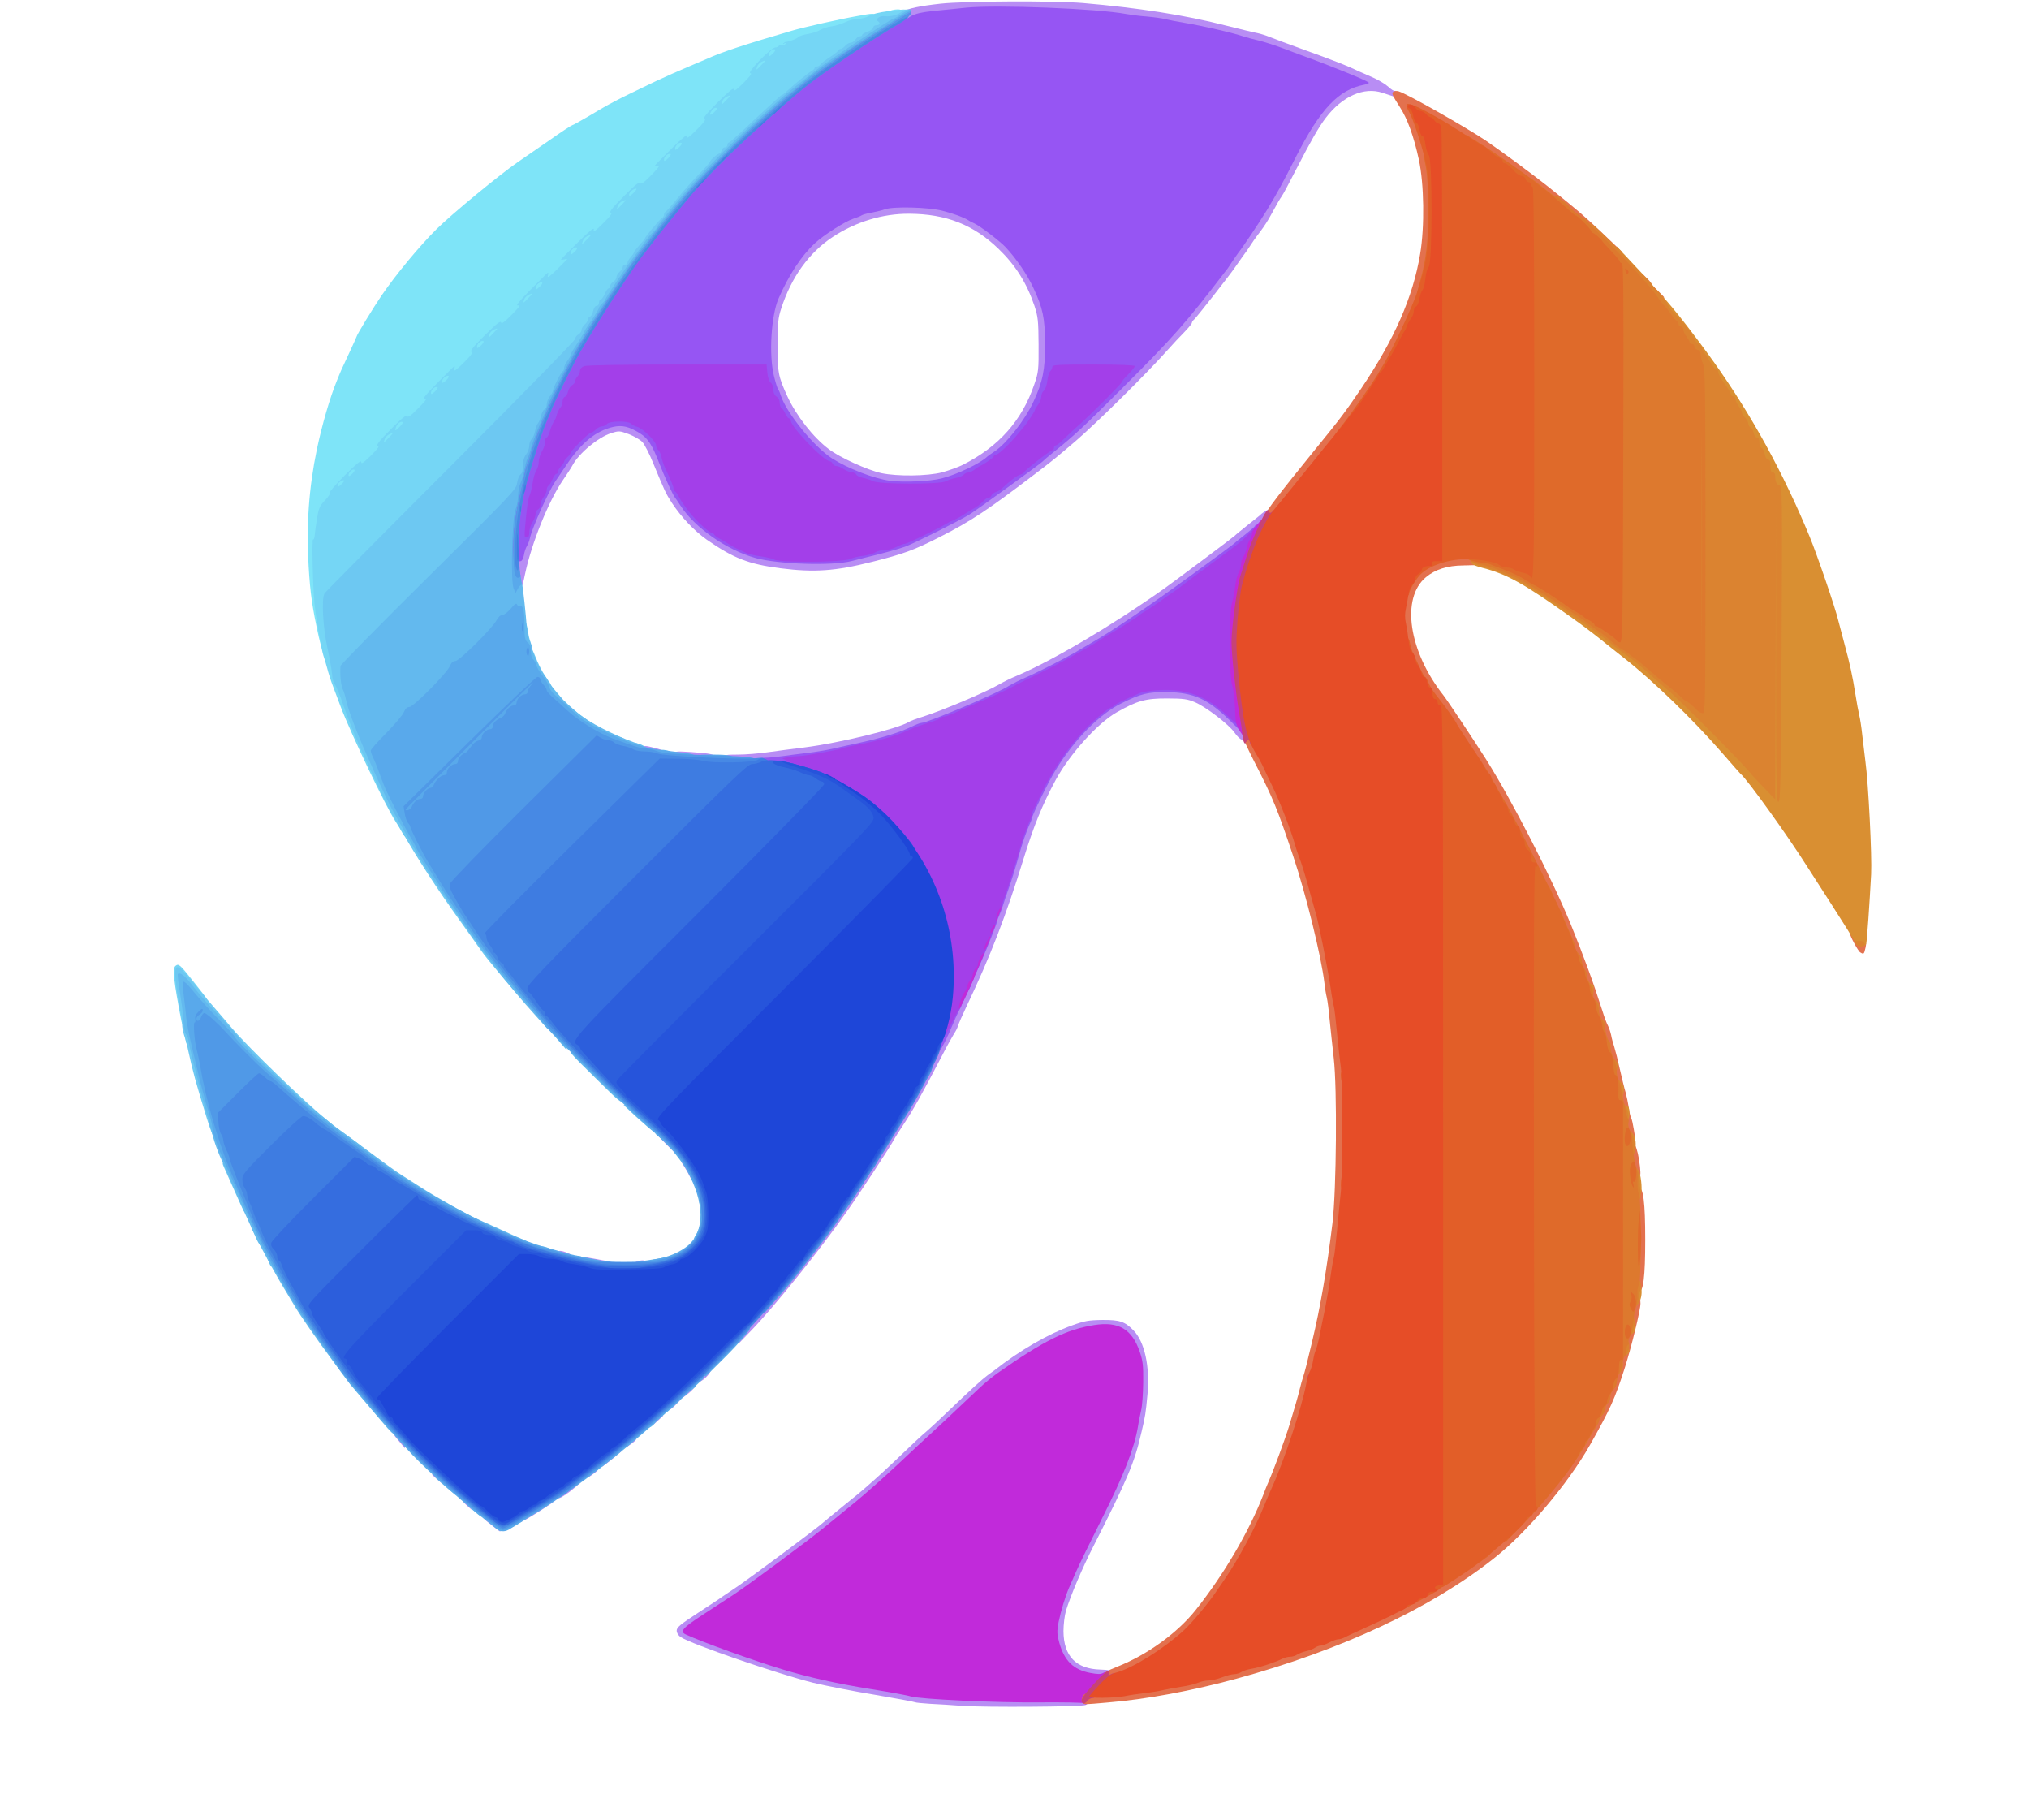
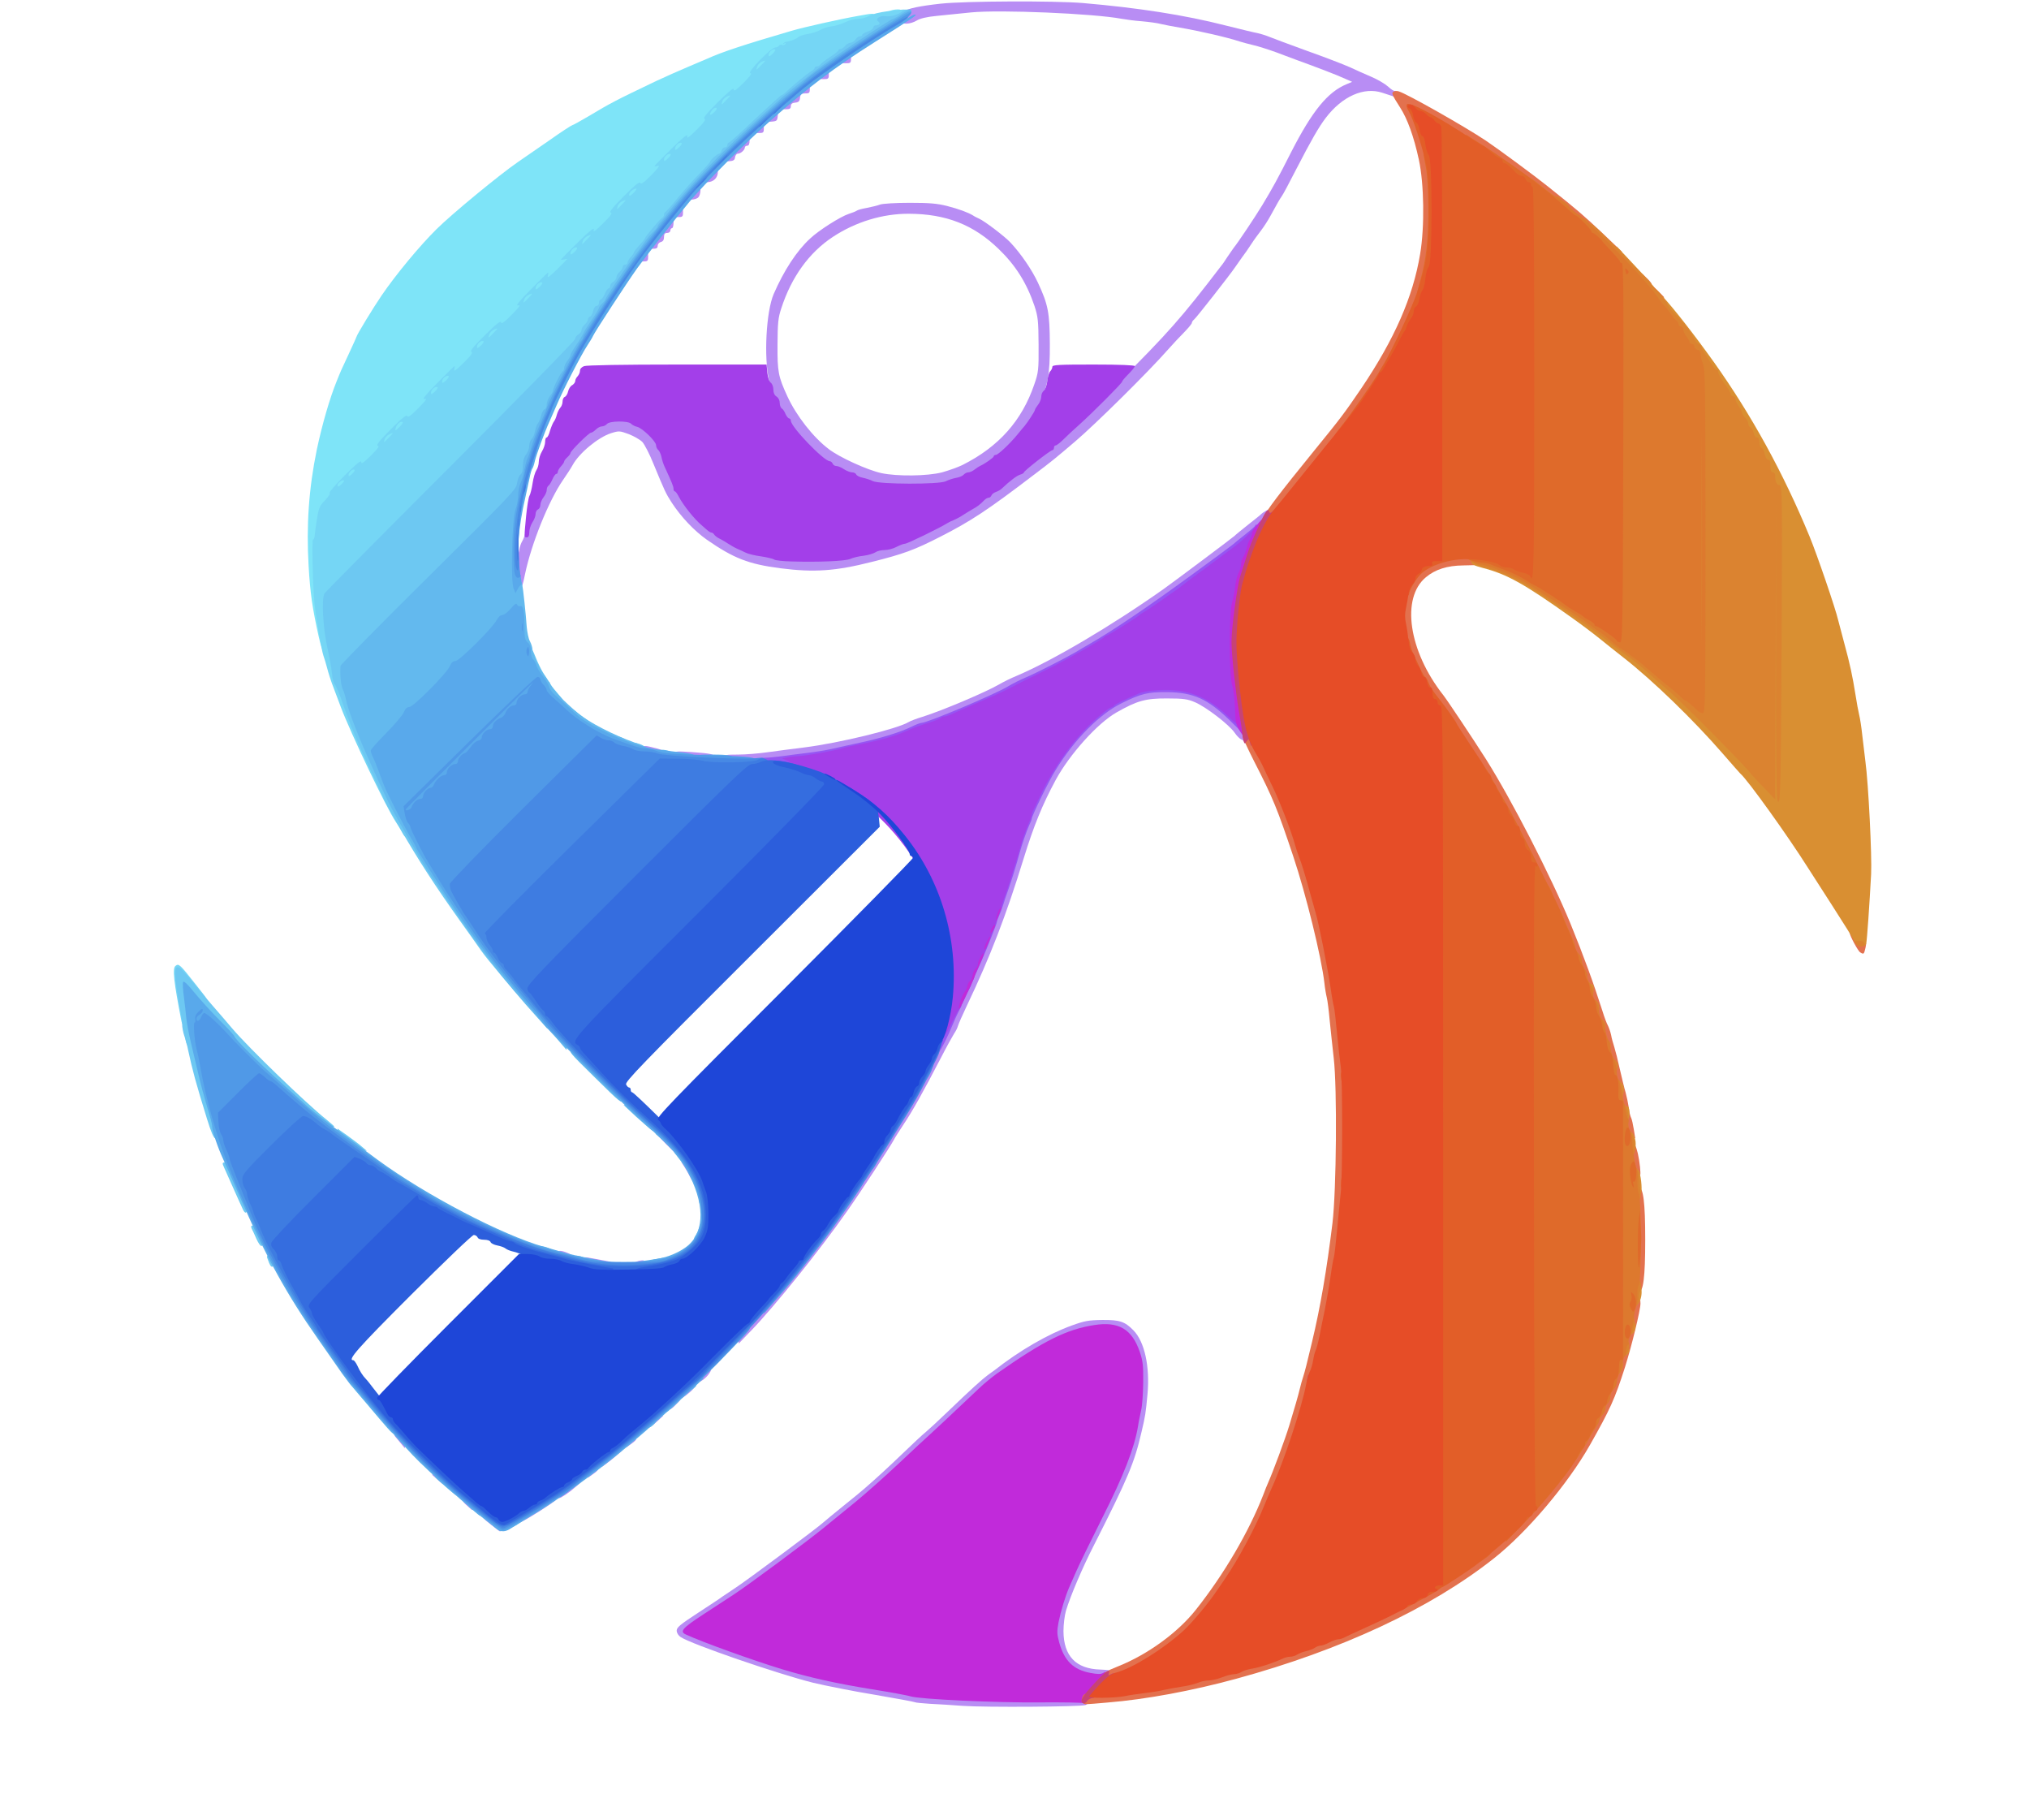
<svg xmlns="http://www.w3.org/2000/svg" class="img-fluid" id="outputsvg" style="transform: matrix(1, 0, 0, 1, 8.938, 9.215); transform-origin: 50% 50%; cursor: move; max-height: none; transition: none;" width="1280" height="1148" viewBox="0 0 12800 11480">
  <g id="l14Y6HpLX4vZMLwcJKEXbjq" fill="rgb(126,228,248)" style="transform: none;">
    <g style="transform: none;">
      <path id="ptKaCzWgA" d="M2002 4008 c-41 -185 -54 -276 -64 -446 -15 -258 1 -491 52 -737 33 -156 82 -325 125 -430 24 -60 29 -72 79 -178 25 -54 46 -100 46 -102 0 -10 108 -187 158 -260 92 -135 242 -315 347 -419 96 -95 394 -341 513 -423 31 -22 120 -83 197 -136 76 -54 143 -97 147 -97 4 0 47 -24 95 -52 156 -93 170 -100 433 -226 58 -27 150 -68 205 -91 55 -23 109 -46 120 -51 90 -41 229 -87 530 -175 74 -22 306 -74 420 -94 100 -18 100 -18 103 2 5 28 -24 47 -72 47 -23 0 -63 11 -91 25 -27 13 -65 25 -84 25 -18 0 -48 9 -65 19 -17 11 -53 22 -79 26 -26 4 -54 13 -61 21 -8 7 -25 16 -39 19 -15 4 -31 13 -38 21 -6 8 -19 14 -28 14 -9 0 -29 16 -44 35 -15 19 -34 35 -42 35 -8 0 -15 6 -15 13 0 16 -52 67 -68 67 -7 0 -12 6 -12 13 0 16 -111 127 -128 127 -7 0 -12 6 -12 13 0 16 -52 67 -68 67 -7 0 -12 6 -12 13 0 16 -42 57 -58 57 -7 0 -12 6 -12 13 0 16 -121 137 -138 137 -6 0 -12 6 -12 13 0 16 -42 57 -58 57 -7 0 -12 6 -12 13 0 16 -42 57 -58 57 -7 0 -12 6 -12 13 0 16 -121 137 -138 137 -6 0 -12 6 -12 13 0 16 -42 57 -58 57 -7 0 -12 5 -12 12 0 16 -51 68 -67 68 -7 0 -13 6 -13 13 0 16 -192 207 -208 207 -7 0 -12 6 -12 13 0 16 -42 57 -58 57 -7 0 -12 6 -12 13 0 16 -121 137 -138 137 -6 0 -12 6 -12 13 0 16 -42 57 -58 57 -7 0 -12 5 -12 12 0 16 -191 208 -207 208 -7 0 -13 6 -13 13 0 16 -52 67 -68 67 -7 0 -12 6 -12 13 0 16 -42 57 -58 57 -7 0 -12 6 -12 13 0 16 -121 137 -138 137 -6 0 -12 6 -12 13 0 16 -42 57 -58 57 -7 0 -12 6 -12 13 0 16 -42 57 -58 57 -7 0 -12 6 -12 13 0 16 -121 137 -138 137 -6 0 -12 6 -12 13 0 15 -122 137 -138 137 -7 0 -12 5 -12 12 0 17 -111 128 -127 128 -7 0 -13 5 -13 11 0 14 -55 69 -69 69 -6 0 -11 5 -11 10 0 17 -37 48 -61 52 -14 2 -25 12 -29 26 -3 12 -21 39 -41 60 -29 30 -38 50 -47 103 -7 37 -12 85 -12 108 0 23 -5 41 -11 41 -21 0 5 395 35 535 20 89 20 135 2 135 -9 0 -20 -30 -34 -92z" />
      <path id="pn6j5OBKF" d="M5590 76 c0 -14 29 -26 68 -26 15 0 22 6 22 20 0 17 -7 20 -45 20 -32 0 -45 -4 -45 -14z" />
    </g>
  </g>
  <g id="l1yEUu8yxNPwWC5dAIgQJSQ" fill="rgb(117,214,245)" style="transform: none;">
    <g style="transform: none;">
      <path id="p1B8mFWu2l" d="M1166 6568 c-10 -38 -7 -48 14 -48 16 0 20 7 20 35 0 40 -24 49 -34 13z" />
      <path id="panKw1ZQ5" d="M1136 6433 c-49 -252 -58 -334 -38 -350 21 -17 27 -11 128 117 82 103 83 105 56 108 -21 3 -34 -4 -59 -35 -18 -21 -33 -41 -33 -44 0 -4 -14 -22 -30 -39 l-31 -33 6 44 c4 24 13 77 21 118 18 95 18 141 0 141 -8 0 -17 -12 -20 -27z" />
      <path id="p1BVbHExhV" d="M2529 5243 c-8 -16 -27 -47 -42 -70 -62 -93 -285 -561 -346 -723 -11 -30 -32 -86 -47 -125 -15 -38 -32 -92 -39 -120 -7 -27 -18 -63 -24 -80 -12 -35 -48 -244 -56 -330 -11 -112 -17 -408 -9 -402 5 3 10 -11 11 -31 2 -21 8 -68 15 -107 10 -60 17 -76 50 -109 21 -22 34 -43 28 -46 -5 -3 38 -53 95 -110 75 -75 105 -99 105 -85 0 15 14 5 60 -40 45 -45 57 -61 44 -63 -12 -3 11 -32 82 -103 70 -71 100 -95 104 -84 4 11 23 -2 69 -49 51 -51 59 -64 40 -59 -17 4 5 -24 81 -101 57 -58 106 -106 108 -106 3 0 2 10 -1 22 -4 15 14 1 59 -43 47 -46 60 -65 49 -69 -11 -4 13 -34 84 -104 71 -71 100 -94 103 -82 2 12 20 0 67 -48 51 -51 59 -64 40 -59 -17 4 5 -24 81 -101 57 -58 106 -106 108 -106 3 0 2 10 -1 22 -4 15 14 1 58 -42 36 -36 65 -65 65 -66 0 -1 -9 0 -20 3 -11 3 -20 4 -20 1 0 -2 48 -51 106 -108 77 -76 105 -98 101 -81 -5 19 8 11 59 -40 48 -47 60 -65 48 -67 -12 -3 11 -32 82 -103 70 -71 100 -95 104 -84 4 11 23 -2 69 -49 44 -45 58 -63 43 -59 -12 3 -22 4 -22 1 0 -2 48 -51 106 -108 77 -76 105 -98 101 -81 -5 19 8 11 59 -40 47 -46 60 -65 49 -69 -11 -4 14 -34 85 -105 72 -71 100 -94 100 -80 0 15 14 5 60 -40 45 -45 57 -61 44 -63 -21 -5 132 -162 158 -162 9 0 20 -5 23 -11 4 -6 13 -8 21 -5 7 3 16 0 20 -6 5 -7 2 -8 -7 -3 -8 5 -11 4 -6 -1 5 -5 12 -9 15 -9 23 -2 66 -18 78 -29 7 -8 35 -17 61 -21 26 -4 62 -15 78 -25 17 -10 49 -21 73 -23 23 -3 62 -15 85 -26 24 -12 60 -21 81 -21 21 0 53 -9 70 -19 19 -12 67 -23 121 -30 125 -15 127 -15 123 11 -4 27 -45 49 -105 56 -37 4 -43 8 -43 28 0 17 -6 24 -20 24 -11 0 -20 6 -20 14 0 8 -16 20 -35 26 -19 6 -35 16 -35 21 0 5 -7 9 -15 9 -8 0 -20 9 -27 20 -7 11 -21 20 -31 20 -9 0 -25 9 -34 20 -10 11 -23 20 -30 20 -7 0 -13 4 -13 8 0 5 -24 24 -52 42 -29 19 -57 40 -61 47 -4 7 -15 13 -22 13 -8 0 -15 4 -15 10 0 5 -11 15 -24 22 -21 12 -111 86 -158 130 -10 10 -21 18 -24 18 -3 0 -11 6 -18 13 -8 6 -46 41 -85 77 -40 36 -106 98 -148 138 -42 39 -80 72 -84 72 -5 0 -9 6 -9 14 0 7 -9 16 -20 19 -11 3 -20 12 -20 21 0 9 -6 16 -12 16 -13 0 -58 42 -58 53 0 3 -31 37 -68 75 -38 38 -99 107 -137 153 -37 46 -72 86 -77 87 -4 2 -8 10 -8 17 0 8 -6 18 -14 22 -14 8 -106 118 -106 127 0 3 -16 22 -35 43 -19 21 -35 42 -35 46 0 4 -9 17 -20 29 -11 12 -20 28 -20 35 0 7 -7 13 -15 13 -8 0 -15 6 -15 13 0 8 -9 22 -20 32 -11 10 -20 25 -20 34 0 9 -9 22 -20 29 -11 7 -20 19 -20 27 0 8 -4 15 -10 15 -5 0 -16 16 -24 35 -8 19 -20 35 -25 35 -6 0 -11 9 -11 20 0 11 -7 20 -15 20 -9 0 -18 13 -22 31 -3 17 -12 33 -19 36 -8 3 -14 11 -14 19 0 8 -9 22 -20 31 -11 10 -20 25 -20 35 0 9 -9 22 -20 28 -11 6 -20 19 -20 30 0 10 -8 25 -17 32 -10 8 -368 365 -795 794 l-778 779 0 80 c1 47 11 129 27 200 14 66 28 143 30 170 3 28 11 57 18 65 8 9 32 67 53 131 43 127 98 256 195 459 35 74 68 146 72 160 4 14 11 27 15 30 16 11 60 98 60 118 0 13 6 22 15 22 10 0 15 11 15 35 0 42 -12 45 -31 8z m-379 -2203 c13 -13 15 -20 7 -20 -14 0 -37 20 -37 32 0 13 9 9 30 -12z m77 -86 c-9 -9 -37 15 -37 33 0 10 6 8 22 -7 12 -11 19 -23 15 -26z m219 -205 c28 -29 28 -30 5 -21 -13 5 -28 18 -32 30 -11 29 -8 28 27 -9z m84 -97 c-15 -5 -37 15 -43 40 -5 18 -2 17 24 -8 17 -16 25 -30 19 -32z m220 -220 c-15 -5 -40 17 -40 36 0 12 6 10 26 -9 14 -13 20 -25 14 -27z m70 -70 c-15 -5 -40 17 -40 36 0 12 6 10 26 -9 14 -13 20 -25 14 -27z m220 -220 c-15 -5 -40 17 -40 36 0 12 6 10 26 -9 14 -13 20 -25 14 -27z m66 -53 c28 -29 28 -30 5 -21 -13 5 -28 18 -32 30 -11 29 -8 28 27 -9z m220 -220 c28 -29 28 -30 5 -21 -13 5 -28 18 -32 30 -11 29 -8 28 27 -9z m84 -97 c-15 -5 -40 17 -40 36 0 12 6 10 26 -9 14 -13 20 -25 14 -27z m220 -220 c-15 -5 -40 17 -40 36 0 12 6 10 26 -9 14 -13 20 -25 14 -27z m66 -53 c28 -29 28 -30 5 -21 -13 5 -28 18 -32 30 -11 29 -8 28 27 -9z m220 -220 c28 -29 28 -30 5 -21 -13 5 -28 18 -32 30 -11 29 -8 28 27 -9z m90 -97 c-9 -8 -46 20 -46 35 0 13 5 12 25 -7 14 -13 23 -25 21 -28z m214 -220 c-15 -5 -40 17 -40 36 0 12 6 10 26 -9 14 -13 20 -25 14 -27z m70 -70 c-15 -5 -40 17 -40 36 0 12 6 10 26 -9 14 -13 20 -25 14 -27z m219 -221 c-7 -2 -18 4 -26 15 -22 30 -15 39 13 13 16 -15 21 -25 13 -28z m67 -52 c28 -29 28 -30 5 -21 -13 5 -28 18 -32 30 -11 29 -8 28 27 -9z m220 -220 c28 -29 28 -30 5 -21 -13 5 -28 18 -32 30 -11 29 -8 28 27 -9z m84 -97 c-15 -5 -40 17 -40 36 0 12 6 10 26 -9 14 -13 20 -25 14 -27z" />
    </g>
  </g>
  <g id="lMuYO3V1YxJc0mbuLsjF6S" fill="rgb(184,141,244)" style="transform: none;">
    <g style="transform: none;">
      <path id="pFMBugYhL" d="M6065 10750 c-66 -5 -159 -11 -207 -13 -47 -3 -90 -7 -95 -10 -5 -3 -119 -24 -253 -47 -135 -22 -310 -57 -390 -76 -223 -56 -765 -242 -835 -288 -15 -10 -25 -26 -25 -41 0 -20 23 -39 138 -114 75 -49 142 -93 147 -98 6 -4 44 -30 85 -57 79 -52 520 -380 555 -413 11 -10 67 -56 125 -103 58 -46 118 -96 134 -110 86 -75 151 -135 246 -226 58 -56 121 -115 140 -130 19 -16 80 -72 135 -125 154 -148 222 -209 257 -235 18 -13 38 -27 43 -31 159 -125 339 -229 490 -283 77 -28 104 -33 190 -34 110 -1 142 10 196 65 71 72 105 229 89 404 -11 119 -14 138 -37 235 -45 196 -85 291 -300 715 -75 146 -149 322 -177 414 -9 30 -16 89 -16 130 1 157 79 238 233 242 55 2 67 5 67 18 0 29 -22 41 -77 41 -154 0 -238 -57 -277 -190 -9 -29 -16 -77 -16 -106 0 -80 35 -218 80 -319 5 -11 22 -51 39 -90 16 -38 91 -191 165 -339 136 -269 203 -442 226 -578 4 -29 14 -75 20 -103 6 -27 12 -92 12 -145 2 -173 -64 -303 -167 -329 -107 -27 -330 56 -546 201 -166 113 -203 140 -259 193 -212 200 -270 255 -309 290 -25 22 -115 106 -200 186 -86 81 -208 189 -271 241 -63 51 -151 123 -195 159 -199 163 -555 418 -802 575 -35 21 -63 42 -63 45 0 14 383 154 595 218 172 52 342 90 565 126 118 19 229 39 245 45 60 19 561 42 820 37 138 -2 256 -2 263 0 20 8 14 40 -10 48 -32 11 -627 15 -773 5z" />
      <path id="p1G17eoBxy" d="M3092 9610 c-66 -52 -70 -60 -30 -60 22 0 39 7 48 20 8 11 20 20 27 20 8 0 13 12 13 30 0 17 -2 30 -4 30 -2 0 -27 -18 -54 -40z" />
      <path id="pmbDjLrEL" d="M3270 9565 c0 -20 5 -25 25 -25 15 0 25 -6 25 -15 0 -8 11 -17 25 -21 14 -3 25 -10 25 -15 0 -5 14 -9 30 -9 23 0 30 -4 30 -20 0 -16 7 -20 35 -20 19 0 35 3 35 8 0 10 -208 142 -224 142 -3 0 -6 -11 -6 -25z" />
      <path id="pRQmgIX9l" d="M2943 9492 c-41 -36 -41 -42 -3 -42 33 0 44 15 38 50 -3 21 -4 21 -35 -8z" />
      <path id="p7xRasswW" d="M3510 9419 c0 -22 36 -58 58 -59 6 0 12 -4 12 -10 0 -5 17 -10 38 -10 l37 1 -35 30 c-38 34 -91 69 -102 69 -5 0 -8 -9 -8 -21z" />
      <path id="piFgV43sd" d="M2748 9320 l-33 -29 38 -1 c35 0 37 2 37 30 0 17 -2 30 -5 30 -3 0 -19 -13 -37 -30z" />
      <path id="pBrXhq5YW" d="M3700 9281 c0 -29 3 -31 36 -31 39 0 38 9 -6 40 l-30 21 0 -30z" />
      <path id="p1bSOtmfw" d="M3790 9211 c0 -26 4 -31 25 -31 18 0 25 -5 25 -20 0 -17 7 -20 38 -20 l37 1 -35 30 c-19 17 -47 39 -62 50 l-28 20 0 -30z" />
      <path id="p1EGzun6QG" d="M2512 9085 l-33 -40 27 -3 c35 -5 46 8 42 49 l-3 34 -33 -40z" />
      <path id="pEeXr8h0d" d="M3940 9091 c0 -29 3 -31 36 -31 39 0 38 9 -6 40 l-30 21 0 -30z" />
      <path id="pTTj5itzV" d="M4100 8950 c0 -28 2 -30 38 -30 l37 0 -32 30 c-18 17 -34 30 -37 30 -4 0 -6 -13 -6 -30z" />
      <path id="pvTRS6k5W" d="M4210 8850 c0 -28 3 -30 37 -30 l37 0 -29 30 c-16 17 -32 30 -37 30 -4 0 -8 -13 -8 -30z" />
      <path id="pJYGdad4a" d="M4290 8783 c0 -38 16 -53 59 -53 34 0 34 0 15 21 -10 12 -31 30 -46 41 l-28 19 0 -28z" />
      <path id="pskEQiSNh" d="M4400 8682 c0 -36 16 -52 52 -52 28 0 28 1 13 24 -9 14 -27 32 -41 41 -23 15 -24 15 -24 -13z" />
      <path id="pBDta6Mha" d="M4650 8431 c0 -38 20 -66 160 -221 149 -166 182 -207 373 -460 87 -116 272 -394 397 -595 51 -82 107 -172 125 -200 49 -77 275 -529 275 -551 0 -2 24 -55 54 -117 29 -62 68 -146 85 -187 18 -41 36 -84 41 -95 23 -50 90 -221 90 -228 0 -5 6 -23 14 -40 8 -18 19 -48 25 -67 5 -19 20 -62 32 -95 22 -62 50 -152 74 -240 17 -60 41 -129 60 -172 8 -17 15 -34 15 -38 0 -18 108 -240 151 -308 117 -191 275 -351 414 -420 130 -64 165 -72 320 -71 117 1 149 5 194 22 89 35 158 83 237 163 70 73 74 79 74 123 0 25 -4 46 -10 46 -5 0 -10 -4 -10 -9 0 -5 -8 -12 -17 -16 -10 -3 -30 -23 -44 -44 -35 -50 -179 -161 -249 -191 -47 -20 -72 -24 -175 -24 -136 -1 -190 14 -320 88 -120 68 -296 264 -384 426 -85 158 -138 288 -202 495 -110 357 -210 618 -359 930 -26 55 -51 111 -55 125 -4 14 -15 36 -25 50 -9 14 -49 86 -87 160 -107 206 -175 328 -230 410 -27 41 -56 86 -63 100 -22 42 -209 328 -295 450 -170 243 -459 602 -607 755 l-77 80 -1 -34z" />
      <path id="pDRtAC2Td" d="M3728 7968 c-47 -8 -58 -14 -58 -29 0 -22 3 -22 67 -10 26 5 65 12 86 16 23 4 37 11 37 20 0 17 -42 18 -132 3z" />
      <path id="p16ph4FSpi" d="M3990 7966 c0 -13 28 -26 58 -26 6 0 12 9 12 20 0 16 -7 20 -35 20 -23 0 -35 -5 -35 -14z" />
      <path id="p1CejLet9X" d="M3523 7923 c-18 -7 -16 -43 2 -43 25 0 85 28 85 39 0 11 -64 14 -87 4z" />
      <path id="pXBjQ4CM3" d="M4344 7413 c-10 -21 -27 -50 -37 -65 l-18 -28 30 0 c22 0 31 5 31 16 0 8 7 22 15 30 16 16 21 84 7 84 -5 0 -17 -17 -28 -37z" />
      <path id="puyE8G6WC" d="M4196 7210 l-58 -60 32 0 c31 0 60 19 60 39 0 6 7 11 15 11 10 0 15 11 15 35 0 19 -1 35 -2 35 -2 -1 -29 -28 -62 -60z" />
      <path id="pbQKEKAu0" d="M4628 4793 c-60 -3 -68 -6 -68 -23 0 -18 7 -20 88 -20 48 0 132 -7 187 -15 55 -8 159 -21 230 -30 222 -28 588 -117 660 -161 11 -7 49 -21 85 -32 124 -39 396 -154 483 -204 27 -16 76 -40 110 -54 225 -95 600 -316 927 -547 69 -49 444 -330 450 -337 3 -4 41 -35 85 -70 44 -34 82 -65 85 -69 3 -3 15 -12 28 -19 21 -12 22 -10 22 20 0 51 -23 81 -125 161 -33 26 -67 53 -75 61 -8 7 -125 94 -260 192 -274 200 -489 346 -643 435 -33 19 -73 42 -90 53 -62 36 -257 136 -316 160 -33 14 -83 39 -111 56 -87 52 -510 230 -545 230 -9 0 -37 11 -63 24 -69 34 -191 72 -322 100 -63 14 -144 31 -180 40 -36 8 -108 20 -160 26 -52 6 -125 16 -162 21 -64 9 -173 9 -320 2z" />
      <path id="pjeIanndg" d="M4288 4773 c-30 -3 -38 -8 -38 -25 0 -20 3 -20 103 -14 123 9 147 14 147 32 0 11 -19 14 -87 12 -49 -1 -105 -3 -125 -5z" />
      <path id="pkRIBV2VJ" d="M4073 4743 c-16 -3 -23 -11 -23 -28 0 -25 0 -25 88 -3 24 6 42 17 42 24 0 14 -54 17 -107 7z" />
      <path id="pldlw84ub" d="M3247 3663 c-19 -123 -20 -163 -4 -163 11 0 18 -13 23 -37 3 -21 12 -47 19 -58 7 -11 16 -35 20 -54 13 -60 117 -291 158 -352 13 -19 47 -69 75 -111 101 -147 192 -216 314 -239 58 -11 74 -10 117 4 114 36 152 78 210 227 34 88 91 211 101 220 3 3 18 25 34 50 90 139 292 280 473 330 143 39 425 49 548 19 22 -6 65 -16 95 -24 89 -21 202 -52 240 -66 50 -17 345 -165 405 -202 53 -33 457 -326 465 -337 3 -4 33 -30 67 -57 131 -105 186 -156 428 -398 328 -327 409 -419 662 -750 5 -5 22 -30 38 -55 17 -25 34 -49 38 -55 26 -31 134 -193 181 -270 68 -113 97 -166 182 -334 133 -260 231 -381 352 -430 l33 -14 -43 -19 c-57 -26 -172 -70 -318 -123 -19 -7 -73 -27 -120 -45 -47 -17 -110 -37 -140 -44 -30 -7 -71 -18 -90 -24 -74 -25 -257 -67 -376 -87 -44 -7 -98 -18 -120 -23 -21 -6 -75 -13 -119 -17 -44 -3 -102 -11 -130 -16 -176 -33 -765 -58 -947 -40 -68 7 -165 17 -217 22 -63 6 -105 16 -126 29 -18 11 -46 20 -64 20 -29 0 -31 -3 -31 -34 0 -18 6 -38 13 -43 24 -19 104 -35 232 -49 156 -17 719 -19 898 -4 348 30 640 75 902 142 88 22 178 44 201 48 22 5 56 16 75 24 19 8 124 47 234 87 110 39 232 86 270 103 39 18 101 46 139 62 38 16 85 44 104 61 19 18 38 30 43 27 5 -3 9 7 9 21 0 19 -4 24 -12 18 -7 -4 -15 -8 -18 -8 -3 -1 -29 -9 -58 -19 -116 -39 -254 22 -358 159 -44 58 -91 140 -184 320 -45 88 -87 167 -94 175 -12 17 -26 41 -69 120 -16 30 -44 73 -61 95 -17 22 -45 60 -61 85 -16 25 -43 64 -60 86 -16 23 -37 52 -45 64 -28 42 -242 315 -256 326 -8 6 -14 16 -14 21 0 6 -22 32 -48 59 -27 27 -73 76 -102 109 -125 142 -458 471 -586 580 -122 104 -146 124 -264 213 -287 219 -393 289 -585 387 -166 85 -235 110 -435 160 -229 58 -363 67 -575 40 -202 -26 -296 -63 -466 -181 -79 -56 -160 -141 -221 -234 -37 -58 -42 -68 -115 -245 -24 -60 -56 -122 -70 -137 -14 -14 -52 -36 -85 -49 -58 -21 -61 -22 -112 -6 -82 26 -203 127 -243 202 -9 17 -36 58 -60 93 -90 130 -200 402 -240 595 -13 67 -21 87 -34 87 -11 0 -18 -12 -22 -37z" />
      <path id="pE14TU0ki" d="M5575 3053 c-103 -14 -265 -77 -365 -141 -112 -72 -285 -283 -323 -396 -5 -17 -13 -36 -18 -41 -4 -6 -16 -44 -26 -85 -34 -142 -19 -434 29 -545 65 -149 145 -272 230 -350 55 -52 191 -138 243 -155 22 -7 45 -16 50 -20 6 -5 35 -13 65 -18 30 -6 68 -15 83 -21 16 -6 98 -11 186 -11 126 0 173 4 237 20 77 20 133 41 164 60 8 6 25 14 38 20 34 15 162 112 198 151 65 69 136 173 173 253 64 137 74 188 75 386 1 194 -12 265 -76 400 -53 112 -165 255 -241 307 -23 15 -44 30 -47 33 -42 42 -191 114 -290 139 -64 17 -107 21 -217 20 -76 -1 -151 -4 -168 -6z m359 -83 c43 -12 102 -33 130 -47 228 -115 374 -279 452 -508 26 -75 28 -90 27 -250 -1 -154 -4 -177 -26 -245 -49 -145 -120 -257 -226 -359 -158 -153 -332 -221 -565 -222 -166 -1 -337 51 -481 146 -150 99 -261 253 -325 450 -20 60 -23 91 -24 230 -1 171 5 201 62 325 56 122 163 259 261 333 67 52 245 133 333 152 100 21 289 19 382 -5z" />
      <path id="pwvT4LLTg" d="M4010 1605 c0 -33 2 -35 35 -35 33 0 35 2 35 35 0 33 -2 35 -35 35 -33 0 -35 -2 -35 -35z" />
      <path id="pbA7JwLWC" d="M4070 1525 c0 -24 5 -35 14 -35 8 0 16 -10 18 -22 2 -15 11 -24 26 -26 16 -3 22 -10 22 -28 0 -13 5 -24 10 -24 6 0 10 -7 10 -15 0 -10 10 -15 30 -15 28 0 30 -3 30 -35 0 -33 2 -35 35 -35 33 0 35 2 35 35 0 32 -2 35 -30 35 -28 0 -30 3 -30 35 0 19 -4 35 -10 35 -5 0 -10 7 -10 15 0 8 -9 15 -20 15 -15 0 -20 7 -20 26 0 17 -6 28 -20 31 -11 3 -20 14 -20 24 0 15 -7 19 -35 19 -33 0 -35 -2 -35 -35z" />
      <path id="pBlofhi9d" d="M4320 1219 c0 -17 6 -37 14 -45 8 -8 28 -14 45 -14 28 0 31 3 31 31 0 17 -6 37 -14 45 -8 8 -28 14 -45 14 -28 0 -31 -3 -31 -31z" />
      <path id="p15yjSeVq8" d="M4420 1110 c0 -42 27 -70 67 -70 31 0 33 2 33 33 0 40 -28 67 -70 67 -27 0 -30 -3 -30 -30z" />
      <path id="pLbhbZv1a" d="M4552 973 c2 -31 7 -39 26 -41 12 -2 22 -10 22 -18 0 -18 24 -44 39 -44 6 0 11 -7 11 -15 0 -10 11 -15 35 -15 33 0 35 2 35 35 0 24 -5 35 -15 35 -8 0 -15 5 -15 11 0 15 -26 39 -44 39 -8 0 -16 10 -18 23 -2 18 -10 23 -41 25 l-38 3 3 -38z" />
      <path id="pe3dLGUUL" d="M4740 795 c0 -33 2 -35 35 -35 33 0 35 2 35 35 0 33 -2 35 -35 35 -33 0 -35 -2 -35 -35z" />
      <path id="pe3opvsQA" d="M4822 723 c3 -36 5 -38 41 -41 l38 -3 -3 38 c-3 36 -5 38 -41 41 l-38 3 3 -38z" />
      <path id="prbimSmme" d="M4910 645 c0 -30 3 -35 24 -35 18 0 25 -6 28 -22 2 -18 11 -24 36 -26 26 -3 32 -7 32 -28 0 -21 5 -24 35 -24 33 0 35 2 35 35 0 32 -2 35 -29 35 -25 0 -30 4 -33 28 -2 21 -9 28 -30 30 -20 2 -28 9 -28 23 0 15 -7 19 -35 19 -33 0 -35 -2 -35 -35z" />
      <path id="pr3aleNSf" d="M5150 455 c0 -33 2 -35 35 -35 33 0 35 2 35 35 0 33 -2 35 -35 35 -33 0 -35 -2 -35 -35z" />
      <path id="pzOlaS6V8" d="M5290 355 c0 -33 2 -35 35 -35 33 0 35 2 35 35 0 33 -2 35 -35 35 -33 0 -35 -2 -35 -35z" />
    </g>
  </g>
  <g id="l5MgUDUW38N6CpA6oSJevgW" fill="rgb(109,200,242)" style="transform: none;">
    <g style="transform: none;">
      <path id="pb7wsPVpg" d="M1696 7971 c-3 -4 -10 -20 -15 -35 -10 -24 -8 -26 14 -26 22 0 25 4 25 35 0 33 -12 46 -24 26z" />
      <path id="pPSbS2Vpj" d="M1608 7803 c-12 -27 -25 -56 -30 -65 -6 -15 -2 -18 17 -18 15 0 25 6 25 14 0 8 5 16 11 18 6 2 13 25 16 51 7 62 -11 62 -39 0z" />
      <path id="p14gPuTsZN" d="M1523 7618 c-6 -13 -20 -43 -31 -68 -28 -63 -71 -159 -87 -195 -12 -26 -12 -30 1 -33 28 -7 43 7 55 50 7 24 16 45 19 48 11 8 30 71 30 96 0 14 6 24 14 24 15 0 26 30 26 73 0 33 -13 35 -27 5z" />
      <path id="p16Vf0rgC9" d="M2230 7235 c0 -8 -9 -15 -20 -15 -11 0 -20 -4 -20 -10 0 -5 -7 -10 -15 -10 -8 0 -15 -7 -15 -15 0 -8 -9 -15 -20 -15 -16 0 -20 -7 -20 -30 l0 -31 61 43 c33 24 75 55 92 70 l32 27 -37 1 c-27 0 -38 -4 -38 -15z" />
      <path id="p18bXhnXSC" d="M1297 7048 c-72 -233 -91 -304 -119 -433 -5 -27 -16 -68 -24 -90 -8 -23 -14 -56 -14 -75 0 -19 -5 -54 -10 -77 -6 -24 -16 -88 -24 -143 -23 -164 -7 -178 81 -69 32 40 94 113 137 163 44 50 102 118 130 151 103 122 468 475 594 575 28 23 52 44 52 46 0 2 -16 4 -35 4 -24 0 -35 -5 -35 -14 0 -8 -10 -16 -22 -18 -15 -2 -24 -11 -26 -25 -2 -16 -10 -23 -25 -23 -11 0 -35 -13 -51 -29 -17 -16 -60 -56 -96 -89 -268 -244 -359 -336 -360 -365 -1 -7 -13 -21 -27 -32 -14 -11 -35 -30 -47 -43 -11 -13 -44 -47 -71 -75 -28 -29 -70 -77 -94 -107 -25 -30 -48 -59 -51 -63 -4 -5 -1 25 6 65 7 40 13 96 13 125 1 28 7 64 15 80 8 15 24 73 36 128 26 118 86 344 106 398 8 21 17 65 21 98 5 47 3 59 -8 59 -10 0 -27 -41 -52 -122z" />
      <path id="p6HyEbxTr" d="M3150 6140 c-51 -60 -107 -129 -124 -154 -17 -25 -79 -112 -137 -193 -147 -206 -260 -379 -373 -576 -53 -92 -96 -169 -96 -172 0 -2 -30 -66 -66 -142 -98 -206 -152 -334 -196 -462 -21 -64 -46 -123 -54 -132 -8 -9 -17 -39 -18 -65 -2 -27 -16 -105 -31 -174 -27 -127 -36 -302 -17 -336 5 -9 363 -370 795 -802 433 -433 787 -795 787 -804 0 -10 9 -22 20 -28 11 -6 20 -19 20 -28 0 -10 9 -25 20 -35 11 -9 20 -23 20 -31 0 -8 6 -16 14 -19 7 -3 16 -19 19 -36 4 -18 13 -31 22 -31 8 0 15 -9 15 -20 0 -11 5 -20 11 -20 5 0 17 -16 25 -35 8 -19 19 -35 24 -35 6 0 10 -7 10 -15 0 -8 9 -20 20 -27 11 -7 20 -20 20 -29 0 -9 9 -24 20 -34 11 -10 20 -24 20 -32 0 -7 7 -13 15 -13 8 0 15 -6 15 -13 0 -7 9 -23 20 -35 11 -12 20 -25 20 -29 0 -4 16 -25 35 -46 19 -21 35 -40 35 -43 0 -9 92 -119 106 -127 8 -4 14 -14 14 -22 0 -7 4 -15 8 -17 5 -2 40 -41 77 -87 38 -46 99 -115 137 -153 37 -38 68 -73 68 -76 0 -11 47 -52 58 -52 5 0 12 -9 15 -20 3 -11 12 -20 21 -20 9 0 16 -7 16 -15 0 -8 4 -15 9 -15 4 0 42 -33 84 -72 42 -40 108 -102 148 -138 39 -36 77 -71 85 -77 7 -7 15 -13 18 -13 3 0 14 -8 24 -18 47 -44 137 -118 158 -130 13 -7 24 -17 24 -22 0 -6 7 -10 15 -10 7 0 18 -6 22 -13 4 -7 32 -28 61 -47 28 -18 52 -37 52 -42 0 -4 6 -8 13 -8 7 0 20 -9 30 -20 9 -11 25 -20 34 -20 10 0 24 -9 31 -20 7 -11 19 -20 27 -20 8 0 15 -4 15 -9 0 -5 16 -15 35 -21 19 -6 35 -18 35 -26 0 -8 9 -14 20 -14 21 0 27 -15 10 -25 -21 -13 12 -37 44 -32 34 5 83 -9 107 -29 21 -18 59 -18 59 0 0 15 -67 76 -84 76 -16 0 -403 257 -491 327 -16 13 -35 27 -40 31 -26 18 -171 137 -180 146 -5 6 -26 24 -45 40 -164 135 -471 441 -585 581 -42 53 -56 69 -92 109 -13 14 -23 29 -23 35 0 5 -7 11 -15 15 -8 3 -15 12 -15 20 0 9 -9 20 -20 26 -11 6 -20 17 -20 25 0 8 -4 15 -9 15 -4 0 -21 19 -37 42 -16 24 -31 45 -34 48 -24 24 -210 297 -210 309 0 4 -9 16 -20 26 -11 10 -20 22 -20 27 0 4 -15 30 -32 56 -48 70 -57 84 -70 112 -7 14 -27 46 -45 72 -18 26 -33 53 -33 59 0 6 -9 22 -20 36 -11 14 -20 34 -20 44 0 9 -4 19 -8 21 -11 4 -62 105 -62 121 0 7 -9 23 -20 37 -11 14 -20 37 -20 51 0 15 -6 29 -14 32 -8 3 -17 21 -21 39 -4 18 -13 40 -20 48 -7 8 -15 31 -19 51 -4 21 -13 42 -21 49 -8 7 -15 26 -15 42 0 16 -9 41 -20 55 -13 17 -20 41 -20 71 0 29 -5 49 -16 56 -8 7 -18 31 -21 54 -5 40 -31 67 -559 590 -533 528 -554 550 -554 586 0 20 6 49 14 64 7 15 16 45 20 67 9 51 69 210 134 355 14 30 46 104 73 163 27 59 65 138 85 175 70 128 197 347 224 387 15 22 63 94 106 160 43 66 107 159 141 207 38 52 63 98 63 113 0 17 5 25 18 25 18 0 62 49 62 69 0 5 7 11 15 15 9 3 15 18 15 36 0 25 4 30 25 30 22 0 25 4 25 35 0 32 2 35 30 35 28 0 30 3 30 35 0 19 -2 35 -3 35 -2 0 -46 -49 -97 -110z" />
      <path id="pbjsfHJ7K" d="M3990 4696 c0 -23 2 -24 35 -13 19 6 35 16 35 24 0 8 -13 13 -35 13 -30 0 -35 -3 -35 -24z" />
      <path id="pFCrMW0RW" d="M3880 4655 c0 -24 1 -25 32 -12 46 19 48 37 4 37 -32 0 -36 -3 -36 -25z" />
      <path id="p14Ll08XGX" d="M3660 4550 c0 -15 -7 -20 -25 -20 -21 0 -25 -5 -25 -31 l0 -31 28 22 c15 11 42 31 59 43 42 28 41 37 -2 37 -28 0 -35 -4 -35 -20z" />
      <path id="pxCSR1P9O" d="M3461 4384 c-22 -27 -29 -94 -11 -94 6 0 10 4 10 9 0 4 18 29 40 54 22 25 40 48 40 51 0 3 -13 6 -29 6 -20 0 -36 -9 -50 -26z" />
      <path id="p1GXdte7TR" d="M3351 4205 c-32 -68 -41 -135 -18 -135 6 0 23 28 36 63 13 34 35 79 48 100 l23 37 -29 0 c-25 0 -32 -7 -60 -65z" />
-       <path id="pDTI0lpYd" d="M3286 4028 c-3 -13 -6 -44 -6 -70 0 -36 4 -48 15 -48 14 0 18 10 29 75 2 17 8 38 11 48 6 13 2 17 -18 17 -17 0 -26 -7 -31 -22z" />
    </g>
  </g>
  <g id="l5r3rsS9G6qka4rfQ0MlB3b" fill="rgb(99,185,238)" style="transform: none;">
    <g style="transform: none;">
      <path id="pis2EyuXi" d="M3114 9625 l-29 -25 38 0 c33 0 37 3 37 25 0 31 -9 31 -46 0z" />
      <path id="pVmHGoeol" d="M3220 9595 c0 -16 6 -25 15 -25 8 0 15 -4 15 -10 0 -5 16 -10 35 -10 19 0 35 3 35 8 0 7 -82 62 -94 62 -3 0 -6 -11 -6 -25z" />
      <path id="pPZviBTM6" d="M2980 9520 l-35 -29 38 -1 c35 0 37 2 37 30 0 17 -1 30 -3 30 -1 0 -18 -13 -37 -30z" />
      <path id="pZiihScXV" d="M2814 9378 c-97 -85 -93 -78 -51 -78 34 0 37 2 37 30 0 28 3 30 35 30 32 0 35 2 35 30 0 17 -2 30 -4 30 -2 0 -25 -19 -52 -42z" />
      <path id="pDgPiap5J" d="M2381 8935 c-51 -61 -115 -136 -142 -167 -27 -31 -49 -59 -49 -63 0 -3 15 -5 33 -3 27 2 33 8 35 31 2 19 9 27 23 27 14 0 19 7 19 25 0 18 5 25 20 25 16 0 20 7 20 30 0 25 4 30 23 30 31 0 47 18 47 52 0 23 4 28 24 28 32 0 48 22 44 61 -3 33 -4 33 -97 -76z" />
      <path id="p1F9D3Qsxl" d="M4080 8970 c0 -27 3 -30 30 -30 27 0 29 2 19 19 -7 10 -20 23 -30 30 -17 10 -19 8 -19 -19z" />
      <path id="pGTXw0pE7" d="M4192 8869 c3 -32 6 -34 43 -37 l39 -3 -24 23 c-14 13 -33 30 -43 38 -17 13 -18 11 -15 -21z" />
      <path id="pJ2IgFDJn" d="M4320 8751 c0 -29 3 -31 36 -31 39 0 38 9 -6 40 l-30 21 0 -30z" />
-       <path id="pZVXigScQ" d="M2095 8580 c-106 -142 -207 -288 -244 -350 -18 -30 -52 -86 -75 -125 -35 -57 -89 -155 -147 -265 -27 -52 -87 -180 -125 -270 -25 -58 -49 -114 -54 -125 -4 -11 -23 -51 -40 -90 -51 -112 -66 -154 -94 -265 -7 -30 -21 -80 -30 -110 -30 -104 -106 -408 -106 -427 0 -11 -7 -28 -15 -39 -8 -10 -15 -40 -15 -66 0 -26 -9 -106 -21 -178 -12 -72 -19 -134 -16 -136 14 -14 46 12 97 78 30 39 83 101 118 137 107 112 156 166 192 215 19 25 102 108 184 184 82 75 156 144 165 153 47 46 181 156 295 239 277 205 322 238 361 262 22 14 78 50 125 80 101 65 291 171 369 205 48 21 121 54 206 93 11 5 46 20 78 34 31 14 57 30 57 35 0 17 -67 13 -84 -4 -8 -8 -24 -15 -35 -15 -12 0 -21 -4 -21 -9 0 -5 -16 -12 -35 -15 -19 -4 -35 -11 -35 -16 0 -6 -7 -10 -16 -10 -25 0 -245 -103 -355 -167 -189 -110 -323 -194 -434 -276 -225 -165 -411 -306 -446 -339 -19 -18 -94 -86 -166 -150 -147 -132 -293 -277 -293 -291 0 -5 -45 -54 -99 -108 -55 -55 -114 -116 -131 -137 -19 -22 -29 -29 -25 -17 4 11 9 47 12 80 2 33 15 105 28 160 13 55 33 141 45 190 19 82 33 133 76 279 8 26 14 56 14 65 0 27 37 135 69 203 16 34 74 164 127 288 121 278 287 586 418 771 25 37 46 69 46 72 0 3 11 18 25 33 14 15 25 33 25 40 0 8 5 14 10 14 6 0 10 9 10 20 0 11 7 20 15 20 8 0 15 9 15 20 0 11 7 20 15 20 20 0 37 35 33 73 -3 31 -5 30 -73 -63z" />
      <path id="pPkGC6TbH" d="M4080 7956 c0 -14 11 -18 93 -32 32 -5 37 -4 37 14 0 15 -9 21 -46 26 -69 9 -84 8 -84 -8z" />
      <path id="p14faQYxRh" d="M3610 7930 c0 -21 10 -24 48 -14 36 10 27 34 -13 34 -28 0 -35 -4 -35 -20z" />
      <path id="p1DpRjkgOl" d="M3408 7893 c-20 -5 -25 -43 -7 -43 29 0 89 25 89 37 0 13 -44 16 -82 6z" />
      <path id="p19JRDCyf4" d="M4370 7802 c0 -4 6 -16 14 -27 7 -11 17 -35 21 -52 9 -45 35 -44 35 2 0 19 -4 35 -10 35 -5 0 -10 11 -10 25 0 20 -5 25 -25 25 -14 0 -25 -3 -25 -8z" />
      <path id="p1E42Lptc9" d="M4406 7588 c-10 -38 -7 -48 14 -48 16 0 20 7 20 35 0 40 -24 49 -34 13z" />
      <path id="p449kPHwV" d="M4291 7320 c-19 -25 -39 -51 -44 -57 -7 -10 -2 -13 22 -13 38 0 64 35 59 82 l-3 32 -34 -44z" />
      <path id="pZhyyk2aM" d="M4160 7170 l-35 -29 38 -1 c35 0 37 2 37 30 0 17 -1 30 -3 30 -1 0 -18 -13 -37 -30z" />
      <path id="py2p59hXW" d="M4056 7080 c-33 -29 -76 -67 -95 -86 l-36 -34 35 0 c40 0 80 35 80 69 0 16 6 21 29 21 35 0 53 20 49 55 -3 27 -3 27 -62 -25z" />
      <path id="pAgUpxjor" d="M3745 6788 c-169 -166 -170 -168 -135 -168 32 0 48 13 173 138 123 123 138 142 135 168 -3 28 -11 22 -173 -138z" />
      <path id="pFjUvHxFR" d="M3512 6551 l-53 -61 35 0 c44 0 79 43 74 91 l-3 32 -53 -62z" />
      <path id="pLCBHKu2H" d="M3384 6412 c-216 -239 -360 -426 -570 -742 -53 -80 -109 -163 -124 -185 -27 -40 -154 -260 -224 -387 -20 -37 -58 -116 -85 -175 -27 -59 -59 -133 -73 -163 -65 -145 -125 -304 -134 -355 -4 -22 -13 -52 -21 -68 -11 -23 -18 -90 -14 -146 1 -8 250 -261 555 -563 528 -523 554 -550 559 -590 3 -23 13 -47 21 -54 11 -7 16 -27 16 -56 0 -30 7 -54 20 -71 11 -14 20 -39 20 -55 0 -16 7 -35 15 -42 8 -7 17 -28 21 -49 4 -20 12 -43 19 -51 7 -8 16 -30 20 -48 4 -18 13 -36 21 -39 8 -3 14 -17 14 -32 0 -14 9 -37 20 -51 11 -14 20 -30 20 -37 0 -16 51 -117 62 -121 4 -2 8 -12 8 -21 0 -10 9 -30 20 -44 11 -14 20 -30 20 -36 0 -6 15 -33 33 -59 18 -26 38 -58 45 -72 13 -28 22 -42 70 -112 17 -26 32 -52 32 -56 0 -5 9 -17 20 -27 11 -10 20 -22 20 -26 0 -9 140 -219 183 -272 17 -22 41 -55 55 -75 25 -37 43 -59 75 -90 9 -9 17 -20 17 -24 0 -5 8 -16 18 -26 9 -10 27 -32 39 -48 141 -184 365 -416 617 -639 43 -39 86 -77 95 -86 13 -13 153 -126 186 -151 6 -4 24 -18 40 -31 82 -65 475 -327 490 -327 4 0 27 -13 52 -30 24 -16 48 -30 54 -30 15 0 11 22 -8 43 -10 11 -12 17 -5 13 6 -4 12 -5 12 -2 0 3 -21 17 -47 32 -27 15 -91 55 -143 89 -175 113 -203 130 -212 127 -5 -1 -7 1 -4 6 4 7 -104 86 -129 94 -5 2 -19 12 -30 23 -54 51 -88 74 -98 68 -5 -3 -7 -1 -3 5 3 6 -8 21 -26 34 -18 12 -34 21 -35 18 -1 -3 -5 -1 -10 4 -5 5 -2 6 7 2 8 -5 2 3 -15 17 -16 14 -34 23 -39 20 -5 -4 -6 -2 -3 4 6 10 -58 68 -76 68 -7 1 -11 6 -10 12 3 15 -72 75 -82 65 -5 -4 -5 -2 -2 4 9 15 -70 87 -85 78 -7 -4 -10 -4 -6 1 10 11 -11 37 -23 29 -5 -3 -8 0 -7 8 2 7 -3 12 -10 10 -8 -1 -11 2 -8 6 6 9 -20 38 -39 44 -5 2 -9 6 -8 9 3 8 -96 104 -105 102 -4 -2 -7 3 -7 10 -1 6 -7 11 -14 9 -7 -1 -10 2 -7 7 8 12 -64 92 -76 85 -5 -3 -7 0 -6 8 2 7 -3 12 -10 10 -8 -1 -11 2 -8 7 7 11 -73 107 -87 103 -4 -1 -6 2 -3 7 7 11 -43 73 -54 66 -4 -3 -7 3 -6 13 0 10 -5 16 -14 14 -8 -2 -12 0 -8 3 9 10 -19 50 -35 50 -6 1 -11 7 -9 14 4 18 -18 42 -31 34 -5 -3 -7 -1 -3 5 3 5 -4 23 -17 39 -42 49 -217 306 -296 433 -19 30 -47 74 -63 98 -15 24 -28 47 -28 52 0 5 -7 16 -16 25 -18 17 -198 369 -209 407 -4 13 -16 43 -27 68 -46 104 -62 145 -82 215 -6 22 -15 45 -19 52 -4 6 -12 37 -18 67 -5 31 -16 68 -24 83 -8 16 -15 51 -15 78 -1 28 -8 68 -17 90 -12 30 -17 88 -20 228 -4 165 -3 187 11 187 9 0 18 10 21 23 6 29 24 195 29 272 3 33 11 74 20 90 9 17 16 40 16 52 0 27 53 139 79 167 10 12 27 37 36 56 19 37 84 105 175 181 64 55 227 138 354 183 107 37 126 60 45 54 -68 -6 -125 -26 -266 -95 -114 -55 -209 -120 -221 -151 -8 -22 -28 -42 -41 -42 -20 0 -79 -60 -86 -88 -4 -15 -22 -45 -40 -68 -19 -23 -37 -53 -40 -67 -4 -14 -13 -31 -21 -38 -8 -6 -14 -29 -14 -50 0 -27 -6 -45 -20 -56 -17 -15 -20 -30 -21 -103 0 -47 -4 -93 -8 -103 -6 -16 -9 -16 -31 8 -13 14 -32 25 -41 25 -11 0 -26 14 -35 32 -26 50 -235 258 -260 258 -15 0 -26 10 -35 32 -19 45 -230 258 -256 258 -14 0 -25 11 -34 33 -7 17 -54 73 -104 123 -70 71 -89 96 -84 110 7 21 45 123 63 169 15 41 120 246 167 327 22 36 39 69 39 72 0 7 195 313 263 413 132 193 220 310 356 471 80 95 154 183 164 196 12 14 17 35 15 54 l-3 32 -61 -68z" />
      <path id="pWB9ltGzR" d="M4140 4740 c0 -21 23 -26 68 -14 41 11 26 34 -23 34 -38 0 -45 -3 -45 -20z" />
    </g>
  </g>
  <g id="l1EceYq9V8t9sHr3ESRHVlc" fill="rgb(89,169,235)" style="transform: none;">
    <g style="transform: none;">
      <path id="p9YBcaZI2" d="M3124 9632 c-11 -9 -36 -28 -54 -42 -114 -85 -369 -310 -476 -422 -76 -79 -252 -279 -324 -368 -24 -30 -51 -61 -59 -68 -9 -7 -36 -42 -61 -77 -25 -36 -95 -136 -155 -222 -190 -270 -328 -520 -469 -844 -54 -123 -111 -253 -127 -287 -32 -68 -69 -176 -69 -203 0 -9 -6 -39 -14 -65 -43 -146 -57 -197 -76 -279 -12 -49 -32 -135 -45 -190 -13 -55 -26 -125 -29 -155 -3 -30 -9 -90 -15 -133 -6 -43 -8 -84 -5 -92 4 -10 27 11 73 68 37 45 108 123 159 174 51 50 92 96 92 100 0 14 147 160 293 291 72 64 147 132 166 150 35 33 221 174 446 339 302 221 782 472 1045 547 52 15 118 33 145 41 38 12 255 55 272 55 2 0 3 7 3 15 0 11 -11 15 -42 15 -64 0 -217 -30 -233 -46 -7 -8 -30 -14 -50 -14 -121 0 -652 -228 -859 -369 -23 -15 -73 -46 -112 -69 -77 -45 -379 -259 -526 -373 -51 -40 -151 -125 -223 -189 -71 -63 -146 -129 -165 -145 -35 -30 -146 -141 -269 -268 -62 -65 -64 -66 -87 -50 -27 17 -32 63 -13 123 6 19 17 69 24 110 32 192 106 450 183 640 187 456 349 763 568 1075 152 217 164 236 164 255 0 10 10 20 23 24 13 3 46 34 73 68 115 147 338 390 473 515 122 113 345 301 388 326 11 7 163 -78 275 -154 40 -27 68 -39 92 -39 31 0 36 -3 36 -24 0 -18 14 -34 53 -62 159 -113 392 -307 621 -516 111 -102 133 -118 162 -118 19 0 34 1 34 3 0 5 -245 227 -375 341 -220 193 -508 406 -715 529 -52 31 -108 65 -125 77 -36 24 -63 25 -91 2z" />
-       <path id="pfUzoYl8G" d="M4440 8640 c0 -31 14 -48 117 -153 94 -96 120 -117 141 -115 l25 3 -41 50 c-22 28 -85 95 -141 150 l-101 100 0 -35z" />
      <path id="p18Jo7vwos" d="M4000 7965 c0 -8 13 -16 33 -19 17 -3 63 -9 101 -15 72 -10 151 -45 199 -86 106 -93 103 -270 -9 -473 -47 -86 -102 -147 -254 -283 -69 -62 -218 -205 -333 -318 -291 -289 -299 -297 -327 -336 -14 -19 -91 -112 -171 -207 -136 -161 -224 -277 -356 -471 -68 -100 -263 -406 -263 -413 0 -3 -17 -36 -39 -72 -47 -81 -152 -286 -167 -327 -7 -17 -22 -57 -34 -90 -12 -33 -28 -73 -36 -88 -8 -16 -14 -34 -14 -42 0 -7 44 -57 98 -111 54 -55 104 -114 111 -132 9 -21 20 -32 34 -32 26 0 237 -213 256 -258 9 -22 20 -32 35 -32 25 0 234 -208 260 -258 10 -19 24 -32 35 -32 11 0 35 -18 54 -40 26 -31 36 -37 40 -26 4 9 13 13 20 10 19 -7 27 36 27 135 0 64 3 79 20 94 14 11 20 29 20 56 0 21 6 44 14 50 8 7 17 24 21 38 3 14 21 44 40 67 18 23 36 53 40 68 4 16 22 40 41 55 19 16 65 57 102 93 54 52 92 77 192 127 179 88 268 115 445 133 121 13 145 19 145 36 0 23 -182 19 -262 -6 -34 -11 -76 -20 -93 -20 -26 0 -61 -11 -200 -62 -84 -31 -225 -118 -287 -178 -20 -19 -57 -52 -82 -74 -25 -21 -46 -47 -46 -56 0 -23 -28 -34 -46 -19 -8 6 -14 20 -14 30 0 12 -7 19 -18 19 -23 0 -52 30 -52 53 0 10 -8 17 -18 17 -20 0 -45 24 -55 53 -4 9 -15 20 -24 24 -29 10 -53 35 -53 55 0 11 -7 18 -18 18 -22 0 -52 30 -52 53 0 9 -10 17 -22 19 -12 2 -33 19 -46 38 -13 19 -29 37 -35 39 -23 7 -47 34 -47 53 0 11 -7 18 -18 18 -23 0 -52 30 -52 53 0 10 -8 17 -18 17 -20 0 -62 39 -62 58 0 7 -8 15 -17 19 -29 10 -53 35 -53 55 0 11 -7 18 -18 18 -20 0 -45 24 -55 53 -4 9 -14 17 -23 17 -16 0 -16 1 -1 18 10 10 17 23 17 29 0 12 81 172 108 215 9 14 34 55 55 90 87 147 281 432 371 548 66 85 238 292 252 305 7 6 28 33 49 60 20 28 55 68 77 90 259 261 453 449 543 530 232 209 287 278 352 444 23 58 26 81 27 186 1 106 -2 125 -21 162 -60 111 -192 173 -370 173 -40 0 -53 -4 -53 -15z" />
      <path id="pD02LbJiw" d="M4390 4770 c0 -19 7 -20 93 -20 105 0 137 6 137 26 0 11 -24 14 -115 14 -108 0 -115 -1 -115 -20z" />
      <path id="pffn7S289" d="M3231 3702 c-19 -46 -10 -443 12 -497 9 -22 16 -62 17 -90 0 -27 7 -62 15 -78 8 -15 19 -52 24 -83 6 -30 14 -61 18 -67 4 -7 13 -30 19 -52 20 -70 36 -111 82 -215 11 -25 23 -55 27 -68 11 -38 191 -390 209 -407 9 -9 16 -20 16 -25 0 -5 13 -28 28 -52 16 -24 44 -68 63 -98 41 -66 180 -274 234 -350 55 -79 256 -331 338 -425 88 -101 334 -345 451 -450 50 -44 97 -87 106 -95 8 -9 49 -42 90 -75 41 -33 80 -65 85 -71 40 -43 273 -201 613 -414 61 -39 80 -37 45 4 -18 20 -18 20 10 2 16 -10 31 -15 34 -13 5 6 -14 19 -257 173 -262 166 -409 277 -655 493 -156 137 -421 402 -514 514 -106 128 -267 333 -331 421 -61 85 -268 402 -278 426 -3 8 -19 34 -34 57 -36 53 -156 285 -197 383 -18 41 -39 89 -46 105 -26 56 -83 210 -90 245 -4 19 -11 40 -15 45 -5 6 -13 33 -18 60 -6 28 -17 79 -25 115 -49 210 -60 372 -33 498 7 34 10 62 5 62 -5 0 -15 12 -22 26 l-14 26 -12 -30z" />
    </g>
  </g>
  <g id="l3jhsUC3JyVqtnCjgjt51cD" fill="rgb(150,85,243)" style="transform: none;">
    <g style="transform: none;">
      <path id="p1FLxYMCpi" d="M5893 6591 c3 -27 14 -65 24 -84 10 -19 34 -67 53 -106 31 -63 38 -71 63 -71 28 0 28 0 12 28 -8 15 -26 52 -38 82 -81 193 -126 253 -114 151z" />
      <path id="pPJD0kywE" d="M6070 6225 c0 -31 3 -35 25 -35 29 0 30 2 10 40 -21 40 -35 38 -35 -5z" />
      <path id="pgiclScx4" d="M6110 6143 c0 -37 32 -113 48 -113 7 0 12 -13 12 -31 0 -17 9 -51 19 -77 37 -90 69 -177 86 -232 9 -30 23 -71 30 -90 8 -19 23 -66 35 -105 12 -38 26 -83 31 -100 6 -16 17 -52 24 -80 15 -58 40 -126 60 -172 8 -17 15 -36 15 -43 0 -7 6 -24 14 -38 7 -15 26 -54 42 -87 81 -172 204 -345 327 -460 50 -47 102 -88 114 -91 13 -4 23 -9 23 -13 0 -6 47 -29 160 -78 45 -20 224 -28 310 -15 122 19 212 67 315 168 47 46 55 58 55 90 l0 38 -82 -81 c-140 -135 -227 -174 -393 -177 -122 -1 -165 9 -290 71 -139 69 -297 229 -414 420 -43 68 -151 290 -151 308 0 4 -7 21 -15 38 -19 43 -43 112 -60 172 -24 88 -52 178 -74 240 -12 33 -27 76 -32 95 -6 19 -17 49 -25 67 -8 17 -14 35 -14 40 0 7 -64 171 -90 228 -4 11 -20 46 -34 78 -27 61 -46 74 -46 30z" />
      <path id="pCeUD2g1k" d="M5122 4885 c-49 -21 -219 -63 -284 -70 -49 -5 -58 -10 -58 -26 0 -15 7 -19 36 -19 19 0 65 -4 102 -9 37 -5 110 -15 162 -21 52 -6 124 -18 160 -26 36 -9 117 -26 180 -40 131 -28 253 -66 322 -100 26 -13 54 -24 63 -24 35 0 458 -178 545 -230 28 -17 78 -42 111 -56 59 -24 254 -124 316 -160 17 -11 57 -34 90 -53 154 -89 369 -235 643 -435 135 -98 252 -185 260 -192 8 -8 42 -35 75 -61 33 -26 62 -51 63 -55 8 -19 22 -5 22 21 0 21 -11 41 -39 68 -44 43 -48 46 -181 144 -52 39 -126 94 -165 122 -38 29 -75 57 -81 62 -6 6 -20 15 -30 22 -11 7 -54 37 -97 68 -43 30 -88 60 -100 66 -12 7 -24 15 -27 18 -9 12 -200 131 -209 131 -5 0 -11 4 -13 8 -4 12 -267 160 -373 211 -87 42 -189 93 -250 125 -16 8 -50 24 -75 35 -92 40 -146 63 -175 76 -16 7 -51 22 -76 34 -25 12 -53 21 -62 21 -9 0 -18 4 -21 9 -3 5 -39 19 -78 31 -40 12 -91 30 -113 40 -86 40 -178 67 -325 96 -41 7 -86 18 -100 23 -14 5 -68 17 -120 26 -131 23 -133 24 -62 47 60 20 62 22 62 54 0 32 -2 34 -32 34 -18 -1 -48 -7 -66 -15z" />
-       <path id="p1984WmJUT" d="M3237 3553 c-4 -3 -7 -56 -7 -117 0 -105 13 -199 47 -346 8 -36 19 -87 25 -115 5 -27 13 -54 18 -60 4 -5 11 -26 15 -45 7 -35 64 -189 90 -245 7 -16 28 -64 46 -105 41 -98 161 -330 197 -383 15 -23 31 -49 34 -57 10 -24 217 -341 278 -426 64 -88 225 -293 331 -421 142 -170 468 -483 714 -685 79 -65 258 -196 345 -252 147 -96 370 -234 370 -229 0 4 -8 15 -17 27 -17 19 -16 19 18 -2 25 -15 64 -24 130 -31 52 -5 149 -15 217 -22 194 -19 826 6 1007 40 28 5 86 13 130 16 44 4 98 11 119 17 22 5 76 16 120 23 119 20 302 62 376 87 19 6 60 17 90 24 30 7 93 27 140 44 47 18 101 38 120 45 205 74 420 162 436 177 3 4 -10 9 -28 13 -163 31 -277 152 -432 456 -85 168 -114 221 -182 334 -47 77 -155 239 -181 270 -4 6 -21 30 -38 55 -16 25 -33 50 -38 55 -253 331 -334 423 -662 750 -242 242 -297 293 -428 398 -34 27 -64 53 -67 57 -8 11 -412 304 -465 337 -60 37 -355 185 -405 202 -38 14 -151 45 -240 66 -30 8 -73 18 -95 24 -122 32 -464 21 -608 -19 -181 -50 -383 -191 -473 -330 -16 -25 -31 -47 -34 -50 -10 -9 -67 -132 -101 -220 -43 -112 -71 -155 -119 -185 -70 -44 -114 -55 -173 -41 -106 25 -195 96 -289 234 -28 42 -62 92 -75 111 -41 61 -145 292 -158 352 -4 19 -13 43 -20 54 -7 11 -16 37 -19 58 -4 22 -13 37 -21 37 -9 0 -12 6 -9 15 6 15 -16 21 -29 8z m2079 -63 c6 -6 42 -16 80 -22 38 -5 78 -17 89 -24 11 -8 36 -14 57 -14 21 0 55 -9 75 -20 21 -11 45 -20 54 -20 14 0 218 -99 269 -131 8 -5 26 -14 40 -19 14 -6 39 -19 55 -30 17 -11 43 -27 59 -36 33 -18 51 -32 74 -56 9 -10 22 -18 30 -18 7 0 15 -7 18 -15 3 -8 16 -17 27 -21 12 -4 29 -13 37 -21 54 -51 98 -84 118 -89 12 -4 22 -9 22 -13 0 -10 168 -141 180 -141 6 0 10 -7 10 -15 0 -8 5 -15 11 -15 6 0 28 -17 48 -37 21 -21 66 -63 100 -93 85 -76 271 -263 271 -272 0 -5 9 -17 20 -28 l20 -20 -210 0 c-175 0 -210 2 -210 14 0 8 -6 21 -13 28 -8 7 -16 36 -19 63 -4 28 -13 54 -22 60 -9 7 -16 23 -16 37 0 14 -9 37 -20 51 -11 14 -20 29 -20 33 0 8 -45 77 -65 101 -5 6 -26 30 -45 54 -50 61 -123 129 -137 129 -7 0 -13 4 -13 9 0 8 -58 48 -85 60 -5 2 -21 12 -34 22 -13 11 -32 19 -41 19 -10 0 -23 7 -30 15 -7 8 -28 17 -49 20 -20 4 -48 13 -63 21 -38 21 -480 20 -521 -1 -15 -8 -44 -17 -63 -21 -20 -4 -38 -13 -41 -20 -3 -8 -15 -14 -27 -14 -11 0 -34 -9 -51 -20 -16 -11 -38 -20 -48 -20 -10 0 -20 -7 -23 -15 -4 -8 -11 -15 -18 -15 -38 -1 -246 -217 -246 -256 0 -8 -5 -14 -10 -14 -6 0 -16 -12 -23 -27 -6 -16 -17 -32 -24 -36 -7 -4 -13 -20 -13 -35 0 -16 -8 -32 -20 -40 -13 -8 -20 -23 -20 -43 0 -18 -7 -37 -16 -44 -10 -7 -19 -32 -22 -63 l-5 -52 -533 0 c-322 0 -543 4 -558 10 -16 6 -26 17 -26 29 0 11 -7 26 -15 35 -8 8 -15 21 -15 30 0 8 -9 20 -19 26 -11 5 -22 23 -26 39 -3 16 -13 32 -21 35 -8 3 -14 16 -14 30 0 14 -7 31 -15 39 -7 8 -17 28 -21 43 -4 16 -12 36 -19 44 -6 8 -17 34 -24 58 -6 23 -16 42 -21 42 -6 0 -10 12 -10 28 0 15 -9 42 -20 60 -11 18 -20 47 -20 65 0 18 -7 42 -15 54 -8 12 -18 43 -22 70 -6 44 -5 47 10 34 10 -7 17 -24 17 -37 0 -12 5 -26 11 -30 6 -3 17 -22 25 -40 8 -19 19 -34 24 -34 6 0 10 -6 10 -13 0 -7 9 -23 20 -35 11 -12 20 -25 20 -30 0 -5 9 -17 20 -27 11 -10 20 -22 20 -27 0 -13 116 -128 129 -128 6 0 20 -9 31 -20 11 -11 28 -20 39 -20 10 0 24 -7 31 -15 17 -20 192 -22 212 -2 7 8 25 17 39 20 33 8 119 92 119 116 0 10 6 24 14 30 7 6 16 26 20 44 3 17 12 46 20 62 47 102 56 124 56 139 0 9 4 16 8 16 5 0 16 15 25 33 28 54 100 144 145 181 7 6 22 19 33 29 10 9 23 17 29 17 5 0 13 6 17 13 4 7 19 18 33 25 14 7 39 21 55 32 17 11 41 25 55 31 14 6 38 17 54 25 15 8 60 19 99 24 40 6 76 15 81 20 14 14 399 13 412 0z m616 -482 c96 -24 246 -96 288 -138 3 -3 24 -18 47 -33 76 -52 188 -195 241 -307 61 -129 77 -209 76 -370 -1 -165 -14 -226 -75 -356 -37 -80 -108 -184 -173 -253 -36 -39 -164 -136 -198 -151 -13 -6 -30 -14 -38 -20 -31 -19 -87 -40 -164 -60 -90 -23 -312 -28 -363 -9 -15 6 -53 15 -83 21 -30 5 -59 13 -65 18 -5 4 -28 13 -50 20 -52 17 -188 103 -243 155 -85 78 -165 201 -230 350 -46 107 -61 353 -29 485 10 41 22 79 26 85 5 5 13 24 18 41 38 113 211 324 323 396 101 64 263 127 365 141 85 11 254 4 327 -15z" />
    </g>
  </g>
  <g id="l5OeULnfRN09P5FhVJxLamR" fill="rgb(80,153,231)" style="transform: none;">
    <g style="transform: none;">
      <path id="pdtsP2WPM" d="M3025 9545 c-248 -198 -492 -439 -699 -690 -32 -38 -80 -95 -107 -125 -28 -30 -65 -77 -83 -105 -17 -27 -76 -113 -130 -190 -219 -312 -381 -619 -568 -1075 -77 -189 -151 -447 -183 -640 -7 -41 -18 -91 -23 -110 -14 -48 -23 -170 -13 -170 5 0 6 -10 4 -23 -3 -15 4 -30 21 -46 21 -20 26 -21 26 -8 0 9 -9 21 -20 27 -11 6 -20 17 -20 25 0 24 20 17 30 -10 5 -14 14 -25 20 -25 13 0 82 61 135 120 57 63 204 210 245 245 19 16 94 82 165 145 72 64 172 149 223 189 147 114 449 328 526 373 39 23 89 54 112 69 145 99 579 300 735 342 52 14 114 30 139 37 155 41 219 50 365 50 178 0 262 -12 331 -46 90 -45 143 -111 158 -196 11 -58 36 -50 36 10 0 101 -71 185 -202 241 -62 26 -66 26 -308 26 -225 -1 -251 -2 -320 -23 -41 -13 -96 -27 -121 -31 -93 -18 -226 -65 -398 -141 -166 -73 -392 -188 -451 -230 -14 -9 -63 -40 -110 -68 -47 -27 -109 -67 -137 -89 -29 -21 -100 -72 -159 -113 -94 -66 -194 -139 -288 -212 -56 -43 -158 -129 -249 -210 -17 -16 -35 -28 -40 -28 -4 0 -16 -7 -24 -16 -15 -14 -26 -6 -130 98 -95 94 -113 118 -113 143 0 16 7 39 15 49 8 11 15 29 15 40 1 12 9 39 20 61 11 22 19 47 20 55 0 8 30 87 66 175 36 88 71 176 79 195 15 40 66 148 94 200 74 140 103 191 172 310 44 74 113 182 154 240 41 58 100 143 132 190 32 47 67 94 78 105 12 11 54 61 95 110 220 266 450 496 690 691 149 120 120 117 257 33 65 -40 143 -87 173 -105 30 -18 75 -48 100 -67 323 -249 417 -326 665 -549 175 -158 188 -171 323 -311 113 -117 126 -128 155 -125 32 3 31 4 -98 138 -139 145 -166 171 -350 337 -195 176 -321 283 -475 402 -80 61 -167 130 -194 151 -26 22 -52 40 -58 40 -5 0 -35 17 -66 39 -102 69 -280 171 -299 171 -10 0 -72 -43 -138 -95z" />
      <path id="p1ERuV59Ob" d="M4810 8238 c0 -34 3 -38 25 -38 21 0 25 -5 25 -28 0 -29 26 -62 48 -62 7 0 12 -9 12 -21 0 -12 8 -23 20 -26 11 -3 20 -12 20 -20 0 -19 92 -133 108 -133 6 0 12 -9 12 -20 0 -11 7 -20 15 -20 8 0 15 -8 15 -18 0 -10 16 -35 35 -56 19 -21 35 -42 35 -47 0 -5 5 -9 10 -9 6 0 10 -7 10 -15 0 -9 7 -18 15 -21 8 -4 15 -12 15 -19 0 -6 11 -24 25 -39 14 -15 25 -31 25 -37 0 -5 5 -9 10 -9 6 0 10 -7 10 -15 0 -8 7 -15 15 -15 8 0 15 -9 15 -20 0 -11 8 -28 18 -38 9 -9 23 -30 29 -45 9 -19 20 -27 38 -27 14 0 25 4 25 8 0 11 -163 248 -242 352 -155 205 -217 282 -352 435 l-35 40 -1 -37z" />
      <path id="p9Jy0XLmk" d="M4415 7593 c-9 -51 -43 -149 -71 -200 -63 -116 -111 -170 -309 -348 -90 -81 -284 -269 -543 -530 -22 -22 -57 -62 -77 -90 -21 -27 -42 -54 -49 -60 -14 -13 -186 -220 -252 -305 -90 -116 -284 -401 -371 -548 -21 -35 -46 -76 -55 -90 -27 -43 -108 -203 -108 -215 0 -6 -7 -18 -15 -26 -8 -9 -17 -37 -21 -61 l-7 -44 414 -408 c232 -229 421 -408 431 -408 10 0 18 7 18 15 0 8 9 24 20 35 11 11 20 26 20 34 0 7 21 31 46 52 25 22 62 55 82 74 62 60 203 147 287 178 140 51 174 62 201 62 17 0 51 7 75 16 47 18 67 19 354 29 251 8 275 11 275 36 0 23 18 23 -340 8 -195 -7 -284 -15 -308 -25 -18 -8 -56 -14 -85 -14 -29 0 -61 -6 -72 -14 -11 -7 -39 -17 -63 -21 -23 -4 -48 -13 -56 -20 -7 -7 -27 -15 -44 -16 -29 -3 -61 26 -477 436 -244 242 -445 445 -445 452 0 11 78 153 90 163 3 3 32 47 65 98 69 108 178 249 314 410 53 62 114 137 136 165 55 73 493 510 651 650 72 64 149 140 172 169 89 117 141 231 149 331 5 57 4 67 -10 67 -11 0 -18 -12 -22 -37z m-1828 -2510 c10 -29 35 -53 55 -53 10 0 18 -7 18 -17 0 -21 29 -53 47 -53 7 0 16 -8 20 -17 10 -29 45 -63 65 -63 10 0 18 -7 18 -17 0 -23 29 -53 52 -53 11 0 18 -7 18 -18 0 -19 24 -46 47 -53 6 -2 22 -20 35 -39 13 -19 34 -36 46 -38 12 -2 22 -10 22 -19 0 -23 30 -53 52 -53 11 0 18 -7 18 -18 0 -20 24 -45 53 -55 9 -4 20 -15 24 -24 10 -29 35 -53 55 -53 10 0 18 -7 18 -17 0 -23 29 -53 52 -53 10 0 18 -7 18 -17 0 -9 10 -28 22 -42 18 -20 15 -19 -10 4 -47 42 -782 777 -782 781 0 13 32 1 37 -13z" />
      <path id="p3HRkypNf" d="M5480 7335 c0 -31 3 -35 25 -35 30 0 30 3 8 41 -23 38 -33 37 -33 -6z" />
      <path id="p13iXfjGln" d="M5820 6765 c0 -31 3 -35 25 -35 29 0 30 2 10 40 -21 40 -35 38 -35 -5z" />
      <path id="p8EyTEM8v" d="M3315 4118 c-4 -10 -4 -26 0 -35 8 -17 8 -17 12 0 3 9 3 25 0 35 -4 16 -4 16 -12 0z" />
      <path id="pAJ7z4S1J" d="M3283 3945 c0 -22 2 -30 4 -17 2 12 2 30 0 40 -3 9 -5 -1 -4 -23z" />
      <path id="p0EWIaVG8" d="M3240 3614 c-6 -14 -10 -85 -10 -157 0 -127 11 -212 47 -367 8 -36 19 -87 25 -115 5 -27 13 -54 18 -60 4 -5 11 -26 15 -45 7 -35 64 -189 90 -245 7 -16 28 -64 46 -105 41 -98 161 -330 197 -383 15 -23 31 -49 34 -57 10 -24 217 -341 278 -426 64 -88 225 -293 331 -421 142 -170 468 -483 714 -685 79 -65 258 -196 345 -252 153 -100 370 -234 370 -228 -1 16 -38 49 -85 76 -153 89 -478 308 -590 400 -127 103 -372 323 -490 441 -148 147 -193 196 -286 310 -35 44 -72 89 -81 100 -28 33 -120 151 -159 202 -98 130 -306 451 -406 628 -45 79 -173 338 -173 350 0 2 -11 29 -25 59 -34 74 -118 339 -144 451 -31 136 -44 285 -37 413 3 63 8 118 11 122 3 4 -2 11 -10 14 -11 4 -19 -3 -25 -20z" />
    </g>
  </g>
  <g id="l54UIEvVyihxENagoEZ4leF" fill="rgb(163,63,233)" style="transform: none;">
    <g style="transform: none;">
      <path id="pkAlAZZHx" d="M5930 6502 c0 -16 8 -62 19 -103 54 -214 27 -506 -69 -747 -93 -231 -254 -447 -441 -590 -28 -21 -208 -131 -256 -155 -17 -10 -88 -35 -157 -58 -126 -40 -166 -67 -83 -55 41 6 42 5 12 -7 l-30 -13 34 -7 c18 -4 48 -7 66 -7 37 0 234 -35 281 -50 17 -6 64 -16 105 -24 148 -29 239 -56 324 -96 22 -10 73 -28 113 -40 39 -12 75 -26 78 -31 3 -5 12 -9 21 -9 9 0 37 -9 62 -21 25 -12 60 -27 76 -34 29 -13 83 -36 175 -76 25 -11 59 -27 75 -35 61 -32 163 -83 250 -125 106 -51 369 -199 373 -211 2 -4 8 -8 13 -8 9 0 200 -119 209 -131 3 -3 15 -11 27 -18 12 -6 57 -36 100 -66 43 -31 86 -61 97 -68 10 -7 24 -16 30 -22 6 -5 43 -33 81 -62 39 -28 113 -83 165 -122 139 -102 138 -102 191 -155 l49 -50 0 47 c0 26 -6 58 -14 70 -8 12 -17 38 -21 57 -4 19 -14 44 -21 55 -8 11 -14 31 -14 45 0 14 -7 39 -16 55 -9 17 -18 55 -21 85 -3 30 -11 74 -19 98 -20 60 -20 404 0 464 17 54 31 274 17 282 -5 4 -35 -18 -65 -48 -138 -134 -268 -184 -452 -172 -44 2 -96 11 -115 19 -104 45 -159 72 -159 78 0 4 -10 9 -23 13 -12 3 -64 44 -114 91 -123 115 -246 288 -327 460 -16 33 -35 72 -42 87 -8 14 -14 31 -14 38 0 7 -7 26 -15 43 -20 46 -45 114 -60 172 -7 28 -18 64 -24 80 -5 17 -19 62 -31 100 -12 39 -27 86 -35 105 -7 19 -21 60 -30 90 -9 30 -28 84 -42 120 -14 36 -34 90 -46 120 -11 30 -33 83 -49 118 -15 34 -28 65 -28 69 0 4 -9 25 -19 47 -11 23 -32 68 -47 101 -15 33 -30 62 -34 65 -4 3 -21 34 -38 70 -50 102 -72 124 -72 72z" />
      <path id="pHGgE13lD" d="M4986 3532 c-55 -1 -105 -7 -111 -12 -6 -5 -43 -14 -82 -20 -39 -5 -84 -16 -99 -24 -16 -8 -40 -19 -54 -25 -14 -6 -38 -20 -55 -31 -16 -11 -41 -25 -55 -32 -14 -7 -29 -18 -33 -25 -4 -7 -12 -13 -17 -13 -6 0 -19 -8 -29 -17 -11 -10 -26 -23 -33 -29 -45 -37 -117 -127 -145 -181 -9 -18 -20 -33 -25 -33 -4 0 -8 -7 -8 -16 0 -15 -9 -37 -56 -139 -8 -16 -17 -45 -20 -62 -4 -18 -13 -38 -20 -44 -8 -6 -14 -20 -14 -30 0 -24 -86 -108 -119 -116 -14 -3 -32 -12 -39 -20 -19 -19 -136 -18 -152 2 -7 8 -21 15 -31 15 -11 0 -28 9 -39 20 -11 11 -25 20 -31 20 -13 0 -129 115 -129 128 0 5 -9 17 -20 27 -11 10 -20 22 -20 27 0 5 -9 18 -20 30 -11 12 -20 28 -20 35 0 7 -4 13 -10 13 -5 0 -16 15 -24 34 -8 18 -19 37 -25 40 -6 4 -11 16 -11 28 0 11 -9 31 -20 45 -11 14 -20 36 -20 48 0 13 -7 25 -15 29 -8 3 -15 16 -15 28 0 13 -9 37 -20 53 -11 17 -20 45 -20 63 0 22 -5 32 -15 32 -18 0 -18 4 -5 -134 6 -60 15 -117 21 -128 6 -10 15 -46 20 -80 5 -34 16 -70 24 -82 8 -11 15 -35 15 -53 0 -18 9 -47 20 -65 11 -18 20 -45 20 -60 0 -16 4 -28 10 -28 5 0 15 -19 21 -43 7 -23 18 -49 24 -57 7 -8 15 -28 19 -44 4 -15 14 -35 21 -43 8 -8 15 -25 15 -39 0 -14 6 -27 14 -30 8 -3 18 -19 21 -35 4 -16 15 -34 26 -39 10 -6 19 -18 19 -26 0 -9 7 -22 15 -30 8 -9 15 -24 15 -35 0 -12 10 -23 26 -29 15 -6 247 -10 588 -10 l563 0 5 52 c3 31 12 56 22 63 9 7 16 26 16 44 0 20 7 35 20 43 12 8 20 24 20 40 0 15 6 31 13 35 7 4 18 20 24 36 7 15 17 27 23 27 5 0 10 6 10 14 0 39 208 255 246 256 7 0 14 7 18 15 3 8 13 15 23 15 10 0 32 9 48 20 17 11 40 20 51 20 12 0 24 6 27 14 3 7 21 16 41 20 19 4 48 13 63 21 40 21 423 22 461 1 15 -8 43 -17 63 -21 21 -3 42 -12 49 -20 7 -8 20 -15 30 -15 9 0 28 -8 41 -19 13 -10 29 -20 34 -22 27 -12 85 -52 85 -60 0 -5 6 -9 13 -9 14 0 87 -68 137 -129 19 -24 40 -48 45 -54 20 -24 65 -93 65 -101 0 -4 9 -19 20 -33 11 -14 20 -37 20 -51 0 -14 7 -30 16 -37 9 -6 18 -32 22 -60 3 -27 11 -56 19 -63 7 -7 13 -20 13 -28 0 -12 41 -14 260 -14 167 0 260 4 260 10 0 6 -18 28 -40 50 -22 22 -40 43 -40 48 0 9 -186 196 -271 272 -34 30 -79 72 -100 93 -20 20 -42 37 -48 37 -6 0 -11 7 -11 15 0 8 -4 15 -10 15 -12 0 -180 131 -180 141 0 4 -10 9 -22 13 -20 5 -64 38 -118 89 -8 8 -25 17 -37 21 -11 4 -24 13 -27 21 -3 8 -11 15 -18 15 -8 0 -21 8 -30 18 -23 24 -41 38 -74 56 -16 9 -42 25 -59 36 -16 11 -41 24 -55 30 -14 5 -32 14 -40 19 -51 32 -255 131 -269 131 -9 0 -33 9 -54 20 -20 11 -54 20 -75 20 -21 0 -47 6 -58 14 -12 8 -45 18 -75 22 -30 3 -67 12 -84 20 -32 14 -199 21 -369 16z" />
    </g>
  </g>
  <g id="l3742ZQFBA4m7YdL0kIeztQ" fill="rgb(193,42,218)" style="transform: none;">
    <g style="transform: none;">
      <path id="prZQMs9fZ" d="M6826 10733 c-4 -4 -127 -6 -274 -5 -275 3 -760 -20 -817 -38 -16 -6 -127 -26 -245 -45 -223 -36 -393 -74 -565 -126 -187 -57 -503 -171 -607 -219 -41 -19 -23 -40 110 -127 64 -42 149 -97 187 -122 90 -58 476 -344 580 -430 44 -36 132 -108 195 -159 63 -52 185 -160 271 -241 85 -80 175 -164 200 -186 39 -35 97 -90 309 -290 30 -29 80 -69 110 -91 295 -207 440 -279 615 -306 153 -24 237 26 286 168 20 59 23 87 22 194 -1 69 -6 148 -13 175 -6 28 -16 74 -20 103 -23 136 -90 309 -226 578 -74 148 -149 301 -165 339 -17 39 -37 84 -44 100 -23 53 -52 148 -66 217 -11 59 -10 75 4 128 33 117 90 172 196 192 48 9 67 9 82 0 17 -11 19 -9 19 19 0 24 -13 44 -60 93 -33 35 -60 68 -60 74 0 13 -13 16 -24 5z" />
      <path id="p178i9OZWZ" d="M6040 6349 c0 -22 20 -81 35 -99 7 -8 15 -27 19 -42 3 -16 11 -28 16 -28 5 0 12 -16 16 -35 3 -19 12 -39 20 -46 8 -6 14 -18 14 -26 0 -19 30 -76 37 -70 3 3 -9 35 -26 71 -17 37 -31 69 -31 73 0 6 -23 57 -76 168 -13 28 -23 43 -24 34z" />
      <path id="p39jq6XR3" d="M6200 5977 c0 -9 9 -34 20 -54 26 -49 26 -28 0 28 -11 24 -20 36 -20 26z" />
      <path id="ph9axyuBf" d="M6240 5869 c0 -8 7 -24 15 -35 18 -24 19 -7 0 26 -9 16 -14 19 -15 9z" />
      <path id="pYgN6q4jY" d="M6276 5780 c4 -19 13 -44 20 -55 19 -26 18 -19 -6 40 -17 42 -19 44 -14 15z" />
      <path id="pki7WkzRp" d="M7810 4597 c-22 -36 -26 -56 -28 -142 -2 -55 -10 -119 -18 -143 -20 -60 -20 -462 0 -524 8 -24 16 -68 19 -98 3 -30 12 -68 21 -85 9 -16 16 -41 16 -55 0 -14 6 -34 14 -45 7 -11 17 -36 21 -55 4 -19 13 -45 21 -57 8 -12 14 -30 14 -40 0 -17 60 -93 73 -93 14 0 6 63 -14 108 -46 103 -44 96 -104 287 -9 28 -25 125 -37 217 -21 165 -21 168 -4 330 10 90 26 210 37 267 32 172 21 215 -31 128z" />
    </g>
  </g>
  <g id="l2A4Yd1sqO8GPWJ7cybB8GV" fill="rgb(71,137,228)" style="transform: none;">
    <g style="transform: none;">
      <path id="pXllayrHD" d="M3026 9536 c-255 -204 -486 -434 -716 -711 -41 -49 -83 -99 -95 -110 -11 -11 -46 -58 -78 -105 -32 -47 -91 -132 -132 -190 -41 -58 -110 -166 -154 -240 -69 -119 -98 -170 -172 -310 -28 -52 -79 -160 -94 -200 -8 -19 -43 -107 -79 -195 -36 -88 -66 -167 -66 -175 -1 -8 -9 -33 -20 -55 -11 -22 -19 -49 -20 -60 0 -11 -6 -30 -14 -41 -8 -11 -16 -46 -17 -78 l-3 -57 125 -125 c68 -68 128 -124 134 -124 6 0 22 11 37 25 15 14 31 25 36 25 5 0 22 12 39 28 91 81 193 167 249 210 94 73 194 146 288 212 59 41 130 92 159 113 28 22 90 62 137 89 47 28 96 59 110 68 59 42 285 157 451 230 172 76 305 123 398 141 25 4 80 18 121 31 68 20 96 22 290 22 209 1 217 0 278 -26 91 -38 147 -84 178 -146 25 -49 26 -59 21 -155 -5 -108 -21 -160 -80 -262 -53 -92 -109 -155 -241 -272 -158 -140 -596 -577 -651 -650 -22 -28 -83 -103 -136 -165 -136 -161 -245 -302 -314 -410 -33 -51 -62 -95 -65 -98 -8 -7 -84 -139 -95 -165 -4 -11 -7 -29 -6 -40 2 -11 204 -220 464 -478 l462 -458 27 16 c14 8 36 15 48 15 12 0 28 6 36 14 7 8 33 17 56 21 24 4 52 14 63 21 11 8 43 14 72 14 29 0 67 6 85 14 37 16 523 39 616 29 52 -6 54 -5 50 18 -2 15 -12 26 -28 30 -42 12 -352 9 -395 -3 -22 -6 -76 -12 -121 -12 l-81 -1 -547 539 c-300 296 -546 542 -546 546 0 4 9 17 20 30 11 13 20 29 20 37 0 7 4 13 9 13 5 0 14 13 21 29 6 16 18 32 26 35 8 3 14 11 14 18 0 8 8 21 18 29 9 9 26 29 37 44 19 27 57 75 80 101 5 7 24 29 40 50 31 39 88 108 153 183 63 74 452 462 557 556 203 181 256 245 321 382 42 90 54 148 54 255 0 118 -14 161 -74 224 -64 66 -137 100 -248 114 -107 13 -319 13 -411 -1 -71 -10 -103 -18 -327 -79 -110 -30 -421 -158 -539 -222 -31 -17 -90 -49 -131 -71 -41 -22 -88 -50 -105 -62 -16 -12 -57 -37 -90 -55 -57 -32 -82 -48 -207 -137 -29 -20 -88 -61 -131 -90 -110 -75 -141 -97 -147 -104 -3 -3 -18 -13 -35 -22 -16 -8 -42 -26 -56 -40 -15 -13 -33 -27 -41 -30 -10 -3 -76 56 -193 173 -176 176 -177 178 -161 201 9 13 16 33 16 44 1 11 9 38 20 60 11 22 19 45 20 50 0 6 8 26 18 46 9 19 24 52 32 74 42 110 232 453 335 604 79 117 126 183 155 221 15 19 34 49 43 65 8 17 30 46 49 65 18 20 51 58 73 85 22 27 81 96 130 153 50 57 95 110 100 119 6 8 47 51 93 96 45 44 82 89 82 99 0 13 7 18 25 18 16 0 25 6 25 15 0 8 5 15 11 15 6 0 46 31 88 68 83 76 277 232 286 232 8 0 194 -108 240 -140 22 -15 63 -41 90 -57 28 -17 61 -39 75 -51 14 -12 89 -71 168 -132 159 -122 314 -253 469 -397 57 -52 120 -108 142 -123 21 -16 46 -39 55 -51 30 -43 309 -319 322 -319 8 0 14 -9 14 -19 0 -11 4 -23 10 -26 19 -12 206 -237 344 -415 151 -195 361 -501 513 -750 38 -63 84 -135 100 -160 17 -25 49 -83 73 -130 53 -109 63 -122 90 -118 20 3 18 10 -41 123 -34 66 -81 149 -104 185 -23 36 -68 108 -100 160 -300 492 -640 937 -997 1307 -186 192 -194 199 -373 361 -248 223 -342 300 -665 549 -25 19 -70 49 -100 67 -30 18 -111 67 -180 109 -69 42 -134 77 -146 77 -11 0 -74 -42 -138 -94z" />
      <path id="pNIHoeTpV" d="M3246 3567 c-12 -45 -5 -209 13 -334 35 -229 94 -424 213 -698 223 -513 733 -1227 1161 -1626 246 -231 436 -393 572 -489 212 -149 530 -348 513 -321 -5 9 -33 29 -61 45 -135 75 -476 306 -592 400 -127 103 -372 323 -490 441 -148 147 -193 196 -286 310 -35 44 -72 89 -81 100 -28 33 -120 151 -159 202 -98 130 -306 451 -406 628 -45 79 -173 338 -173 350 0 2 -11 29 -25 59 -34 74 -118 339 -144 451 -29 129 -44 284 -38 397 5 93 -3 135 -17 85z" />
    </g>
  </g>
  <g id="l3Ama3i5YLJ6SR58C5a6O0" fill="rgb(227,113,78)" style="transform: none;">
    <g style="transform: none;">
      <path id="p1B4vaRPiN" d="M6822 10732 c-9 -7 -10 -15 -3 -35 10 -26 13 -27 98 -28 49 0 111 -5 138 -10 28 -6 86 -15 130 -20 44 -5 98 -14 120 -20 22 -5 72 -14 110 -20 39 -5 84 -17 102 -24 17 -8 47 -15 67 -15 19 0 58 -9 86 -20 28 -11 62 -20 76 -20 13 0 35 -6 47 -14 12 -8 42 -17 67 -21 47 -7 146 -40 190 -62 14 -7 36 -13 50 -13 14 0 34 -6 45 -14 11 -7 36 -17 55 -21 19 -4 44 -14 55 -21 11 -8 27 -14 37 -14 10 0 35 -9 55 -20 21 -11 46 -20 56 -20 11 0 31 -6 45 -14 15 -8 50 -25 77 -37 28 -12 82 -37 120 -55 39 -18 81 -38 95 -44 14 -6 57 -28 95 -50 39 -21 97 -53 130 -70 33 -18 67 -38 76 -46 8 -8 18 -14 22 -14 5 0 161 -103 202 -132 253 -186 518 -472 682 -738 29 -47 59 -99 67 -116 8 -17 19 -35 25 -38 6 -4 11 -15 11 -25 0 -10 9 -26 20 -36 11 -10 20 -28 20 -40 0 -13 7 -28 15 -35 8 -7 15 -25 15 -40 0 -15 8 -35 19 -44 10 -9 21 -36 24 -59 3 -23 13 -46 21 -53 10 -7 16 -27 16 -53 0 -28 5 -44 18 -52 13 -8 16 -21 14 -47 -4 -43 12 -92 30 -92 10 0 12 -18 10 -67 -4 -86 9 -123 43 -123 22 0 25 4 25 32 0 42 -55 267 -98 403 -64 200 -93 264 -221 490 -140 247 -398 551 -606 715 -400 316 -962 578 -1625 759 -279 76 -568 130 -813 150 -151 13 -139 13 -155 3z" />
      <path id="pxUL9ODCR" d="M6952 10563 c3 -23 14 -31 94 -63 185 -74 375 -212 489 -356 178 -224 335 -493 425 -724 11 -30 25 -64 30 -75 32 -72 109 -279 135 -365 31 -101 56 -188 66 -230 6 -25 15 -58 21 -75 10 -31 24 -84 56 -220 53 -222 92 -449 129 -750 25 -211 30 -851 8 -1040 -9 -77 -20 -186 -26 -243 -5 -57 -13 -120 -18 -140 -5 -20 -12 -62 -15 -92 -19 -163 -115 -555 -197 -800 -99 -296 -127 -365 -246 -597 -40 -79 -73 -150 -73 -158 0 -10 10 -15 34 -15 28 0 36 5 45 27 6 16 22 46 36 68 14 22 31 54 39 70 7 17 36 77 64 135 47 96 119 283 143 370 5 19 16 51 23 70 18 44 47 141 75 245 12 44 26 94 31 110 19 61 74 337 95 475 8 58 18 112 21 120 3 8 12 86 21 175 8 88 19 196 23 240 11 108 11 665 0 790 -25 284 -39 421 -44 435 -3 8 -13 62 -21 120 -8 58 -24 150 -35 205 -12 55 -27 133 -35 173 -8 40 -19 80 -24 90 -5 9 -12 37 -16 62 -4 25 -13 57 -21 71 -7 15 -18 51 -23 80 -26 143 -143 494 -219 659 -11 25 -33 74 -47 110 -56 139 -163 337 -247 460 -21 30 -44 63 -51 74 -47 72 -155 201 -208 250 -163 149 -408 286 -514 286 -23 0 -26 -4 -23 -27z" />
      <path id="p3L41bdsL" d="M10310 7810 c0 -317 1 -330 19 -330 29 0 41 95 41 330 0 235 -12 330 -41 330 -18 0 -19 -13 -19 -330z" />
      <path id="pOt4FyK44" d="M10289 7394 c-15 -18 -25 -130 -15 -169 17 -67 49 -3 63 125 5 56 4 60 -14 60 -11 0 -27 -7 -34 -16z" />
      <path id="pDhXm0Um9" d="M10239 7143 c-6 -16 -8 -53 -5 -85 4 -45 3 -58 -8 -58 -19 0 -26 -23 -26 -86 0 -41 -5 -59 -20 -74 -15 -15 -20 -33 -20 -72 0 -33 -6 -58 -16 -69 -9 -10 -18 -37 -21 -61 -3 -24 -12 -52 -19 -63 -8 -11 -14 -40 -14 -65 0 -34 -5 -48 -20 -58 -15 -9 -20 -23 -20 -60 0 -36 -5 -50 -20 -60 -15 -9 -20 -23 -20 -52 0 -27 -7 -47 -20 -60 -11 -11 -20 -32 -20 -47 0 -16 -7 -37 -15 -47 -8 -11 -15 -32 -15 -46 0 -15 -9 -35 -20 -45 -11 -10 -20 -26 -20 -36 0 -10 -9 -38 -19 -61 -11 -24 -29 -65 -41 -93 -40 -94 -48 -110 -189 -395 -78 -157 -163 -319 -188 -360 -25 -41 -58 -98 -73 -127 -16 -29 -42 -73 -59 -98 -17 -25 -31 -48 -31 -50 0 -2 -34 -54 -75 -115 -41 -61 -75 -113 -75 -116 0 -6 -68 -103 -109 -154 -44 -55 -58 -77 -72 -112 -6 -16 -14 -28 -18 -28 -4 0 -20 -28 -35 -62 -16 -35 -33 -72 -39 -83 -11 -21 -31 -105 -49 -212 -11 -61 -6 -115 21 -221 30 -114 118 -189 253 -213 161 -28 208 -21 208 28 l0 28 -88 2 c-101 1 -176 25 -235 74 -159 131 -110 466 109 744 30 39 186 273 270 405 163 259 408 735 532 1035 84 206 145 373 203 555 11 36 26 76 34 90 7 14 16 41 20 60 3 19 13 53 20 75 7 22 23 85 35 140 13 55 28 120 36 145 7 25 16 68 20 95 3 28 10 57 15 66 5 9 12 42 17 73 l9 56 -29 0 c-22 0 -31 -6 -39 -27z" />
      <path id="p1305rJWzC" d="M11727 5998 c-14 -7 -67 -106 -67 -124 0 -2 11 -4 25 -4 18 0 28 7 35 26 6 14 19 28 29 31 16 4 17 10 11 40 -10 43 -11 44 -33 31z" />
      <path id="p1FseEYkN9" d="M7970 3243 c1 -20 99 -149 315 -414 164 -201 190 -236 294 -389 209 -310 326 -576 371 -847 29 -172 25 -442 -8 -595 -32 -147 -72 -258 -120 -332 -49 -76 -54 -89 -40 -97 7 -5 22 -6 33 -2 53 16 417 222 550 311 84 57 304 219 390 288 193 154 226 183 346 296 l124 118 -37 0 c-26 0 -38 -4 -38 -14 0 -8 -11 -17 -25 -20 -16 -4 -25 -13 -25 -26 0 -13 -7 -20 -20 -20 -16 0 -20 -7 -20 -35 0 -34 -1 -35 -40 -35 -22 0 -40 -5 -40 -10 0 -6 -11 -15 -25 -20 -14 -5 -25 -14 -25 -20 0 -5 -6 -10 -13 -10 -8 0 -30 -17 -49 -37 -46 -49 -72 -70 -92 -75 -9 -1 -47 -27 -84 -56 -125 -99 -287 -211 -442 -305 -85 -52 -184 -112 -220 -134 -103 -62 -101 -63 -68 32 52 153 69 275 70 515 1 267 -23 426 -94 620 -20 57 -153 329 -190 390 -11 19 -28 47 -37 62 -87 146 -271 388 -637 836 -29 35 -41 42 -69 42 -27 0 -35 -4 -35 -17z" />
      <path id="p1FGYf0ZoL" d="M10420 1833 l0 -37 35 34 c19 19 35 35 35 37 0 2 -16 3 -35 3 -34 0 -35 -1 -35 -37z" />
      <path id="pP12LippB" d="M10350 1753 l0 -37 30 29 c17 16 30 32 30 37 0 4 -13 8 -30 8 -28 0 -30 -3 -30 -37z" />
    </g>
  </g>
  <g id="l1p3gJ1HXAZdSEQm6e1RFOf" fill="rgb(62,124,225)" style="transform: none;">
    <g style="transform: none;">
      <path id="p14VhqXFjM" d="M3034 9534 c-275 -219 -494 -438 -739 -739 -22 -27 -55 -65 -73 -85 -19 -19 -41 -48 -49 -65 -9 -16 -28 -46 -43 -65 -29 -38 -76 -104 -155 -221 -103 -151 -293 -494 -335 -604 -8 -22 -23 -55 -32 -74 -10 -20 -18 -40 -18 -46 -1 -5 -9 -28 -20 -50 -11 -22 -19 -49 -20 -61 0 -11 -7 -29 -15 -40 -8 -10 -15 -35 -15 -54 0 -32 14 -50 183 -218 100 -100 190 -182 200 -182 21 0 51 17 86 49 14 12 40 30 56 38 17 9 32 19 35 22 6 7 37 29 147 104 43 29 102 70 131 90 125 89 150 105 207 137 33 18 74 43 90 55 17 12 64 40 105 62 41 22 100 54 131 71 118 64 429 192 539 222 224 61 256 69 327 79 92 14 245 14 353 0 289 -36 397 -252 266 -532 -65 -137 -118 -201 -321 -382 -105 -94 -494 -482 -557 -556 -65 -75 -122 -144 -153 -183 -16 -21 -35 -43 -40 -50 -23 -26 -61 -74 -80 -101 -11 -15 -28 -35 -37 -44 -10 -8 -18 -21 -18 -29 0 -7 -6 -15 -14 -18 -8 -3 -20 -19 -26 -35 -7 -16 -16 -29 -21 -29 -5 0 -9 -6 -9 -13 0 -8 -9 -24 -20 -37 -11 -13 -20 -33 -20 -46 0 -12 -5 -24 -11 -26 -6 -2 240 -251 546 -553 l558 -550 111 1 c61 0 133 6 159 13 64 17 327 12 350 -7 21 -18 67 -5 67 19 0 22 -35 39 -78 39 -22 0 -145 118 -714 688 l-687 687 37 55 c20 30 42 59 49 63 7 4 13 15 13 22 0 8 4 15 8 15 5 0 20 15 33 34 13 18 42 55 64 80 67 80 518 527 605 601 77 65 150 143 150 159 0 4 11 18 24 32 38 42 95 169 112 251 21 102 15 225 -15 287 -48 98 -150 159 -304 181 -191 27 -407 15 -577 -34 -36 -10 -99 -26 -140 -36 -68 -16 -142 -41 -195 -65 -11 -4 -87 -38 -170 -74 -82 -35 -172 -77 -200 -92 -27 -14 -76 -41 -108 -58 -33 -17 -66 -36 -75 -41 -80 -49 -194 -115 -197 -115 -3 0 -28 -16 -55 -35 -27 -19 -54 -35 -58 -35 -5 0 -17 -9 -27 -20 -10 -11 -27 -20 -37 -20 -10 0 -21 -7 -24 -15 -4 -8 -14 -15 -22 -15 -9 0 -128 111 -264 247 -212 212 -244 248 -232 260 8 8 14 25 14 39 0 13 4 24 9 24 5 0 13 10 17 23 8 27 48 109 80 162 13 22 30 54 38 70 18 35 29 53 73 118 18 26 33 49 33 52 0 6 50 79 125 180 28 39 61 86 73 106 12 19 32 47 44 60 23 25 73 84 143 169 101 122 141 165 270 295 161 162 209 205 349 318 55 45 110 90 120 99 10 10 24 14 30 10 6 -4 58 -35 116 -70 58 -35 140 -85 183 -113 43 -27 85 -49 92 -49 7 0 15 -6 17 -14 2 -8 69 -65 149 -128 81 -62 173 -135 204 -163 32 -27 61 -51 64 -53 6 -2 118 -103 220 -199 33 -31 65 -53 79 -53 13 0 22 -6 22 -15 0 -8 21 -36 48 -62 148 -149 394 -405 431 -450 24 -29 52 -53 63 -53 12 0 18 -7 18 -24 0 -14 11 -33 25 -44 14 -11 25 -23 25 -27 0 -12 101 -135 111 -135 5 0 9 -5 9 -11 0 -10 110 -159 141 -190 9 -9 20 -25 23 -36 3 -10 19 -33 36 -51 16 -18 30 -35 30 -38 0 -7 121 -187 134 -199 6 -6 18 -23 26 -38 37 -66 124 -197 131 -197 5 0 9 -5 9 -12 0 -13 83 -159 117 -204 12 -16 45 -73 72 -125 111 -211 115 -219 133 -219 28 0 22 27 -29 119 -25 47 -60 113 -76 146 -16 33 -43 80 -60 105 -16 25 -62 97 -100 160 -152 249 -362 555 -513 750 -205 264 -315 391 -507 586 -93 95 -175 182 -184 194 -8 12 -33 34 -54 50 -22 15 -85 71 -142 123 -155 144 -310 275 -469 397 -79 61 -154 120 -168 132 -14 12 -47 34 -74 50 -27 16 -74 46 -105 66 -96 64 -238 142 -259 142 -11 0 -69 -39 -128 -86z" />
      <path id="p10GKIptdZ" d="M3252 3428 c1 -107 6 -95 10 30 2 39 0 72 -4 72 -5 0 -7 -46 -6 -102z" />
      <path id="pa9Rl4ygg" d="M3263 3285 c0 -22 2 -30 4 -17 2 12 2 30 0 40 -3 9 -5 -1 -4 -23z" />
      <path id="pKHiYdxVS" d="M3272 3200 c0 -19 2 -27 5 -17 2 9 2 25 0 35 -3 9 -5 1 -5 -18z" />
      <path id="p13xZApjge" d="M3292 3100 c0 -8 4 -26 8 -40 6 -20 8 -21 8 -5 0 11 -3 29 -8 40 -5 12 -8 14 -8 5z" />
      <path id="pvrGwnl6b" d="M4410 1145 c19 -19 36 -35 39 -35 3 0 -10 16 -29 35 -19 19 -36 35 -39 35 -3 0 10 -16 29 -35z" />
      <path id="pKHZV3Afa" d="M4530 1018 c24 -27 45 -48 47 -48 8 0 0 9 -44 50 l-48 45 45 -47z" />
      <path id="prTxEY8qM" d="M4780 787 c0 -2 15 -16 33 -33 l32 -29 -29 33 c-28 30 -36 37 -36 29z" />
      <path id="p13DbVBcPQ" d="M4870 707 c0 -2 15 -16 33 -33 l32 -29 -29 33 c-28 30 -36 37 -36 29z" />
    </g>
  </g>
  <g id="l4iUr443bUgfq5tpbuSL89S" fill="rgb(217,143,50)" style="transform: none;">
    <g style="transform: none;">
      <path id="pk4nsZIV6" d="M10230 8520 c0 -23 4 -30 20 -30 12 0 20 7 20 18 0 9 -9 23 -20 30 -18 11 -20 10 -20 -18z" />
      <path id="p16JTh0V0Q" d="M10270 8365 c0 -34 4 -45 15 -45 32 0 31 72 0 84 -12 4 -15 -4 -15 -39z" />
      <path id="pwhK1JmJQ" d="M10300 8176 c0 -63 7 -86 25 -86 33 0 28 107 -6 128 -18 11 -19 9 -19 -42z" />
      <path id="pDILHkKmX" d="M10306 7514 c-9 -24 -7 -154 3 -154 5 0 13 6 19 13 13 16 25 118 16 140 -8 21 -30 22 -38 1z" />
      <path id="pmvOQh5Kj" d="M10270 7190 c0 -33 2 -60 4 -60 18 0 36 38 36 76 0 37 -3 44 -20 44 -18 0 -20 -7 -20 -60z" />
      <path id="p1DBuBuMsR" d="M10231 6998 c0 -29 3 -47 6 -40 2 6 11 12 19 12 10 0 14 12 14 40 0 33 -3 40 -20 40 -18 0 -20 -6 -19 -52z" />
      <path id="p1G5mL1oPl" d="M10196 6878 c-3 -13 -6 -35 -6 -51 0 -24 2 -26 19 -15 23 14 31 39 24 68 -7 27 -29 25 -37 -2z" />
      <path id="pz9WBEtOD" d="M10010 6217 c0 -20 4 -24 19 -20 23 6 21 37 -2 41 -12 3 -17 -4 -17 -21z" />
      <path id="pslh6BUpR" d="M11703 5948 c-10 -15 -18 -30 -57 -94 -17 -27 -62 -98 -101 -159 -39 -60 -107 -166 -151 -235 -125 -198 -381 -555 -424 -590 -3 -3 -53 -59 -110 -125 -185 -213 -442 -462 -625 -605 -46 -36 -114 -90 -152 -121 -37 -30 -115 -89 -173 -130 -304 -217 -412 -277 -568 -317 -49 -13 -67 -22 -68 -35 -2 -21 23 -22 99 -2 97 25 211 73 288 122 176 110 430 286 509 352 30 25 80 63 110 83 31 21 89 68 130 105 41 38 102 91 135 118 80 66 525 516 525 530 0 1 20 24 45 49 l45 47 0 -970 c0 -856 -2 -971 -15 -971 -11 0 -15 -11 -15 -40 0 -28 -4 -40 -15 -40 -8 0 -17 -14 -21 -34 -3 -19 -12 -37 -20 -40 -8 -3 -14 -19 -14 -36 0 -20 -5 -30 -15 -30 -9 0 -18 -12 -21 -29 -4 -17 -12 -32 -20 -35 -8 -3 -14 -14 -14 -24 0 -10 -9 -27 -20 -37 -11 -10 -20 -25 -20 -32 0 -8 -9 -26 -20 -40 -11 -14 -20 -34 -20 -44 0 -11 -7 -19 -15 -19 -8 0 -15 -6 -15 -13 0 -7 -18 -38 -40 -67 -22 -29 -40 -60 -40 -67 0 -7 -3 -13 -7 -13 -5 0 -17 -15 -28 -32 -11 -18 -30 -48 -43 -68 -13 -19 -25 -43 -29 -52 -3 -10 -11 -18 -17 -18 -12 0 -56 -77 -56 -99 0 -6 -6 -11 -14 -11 -7 0 -20 -10 -29 -22 -8 -13 -33 -42 -56 -66 -22 -23 -43 -53 -47 -67 -3 -13 -12 -26 -20 -29 -9 -3 -14 -20 -14 -43 l0 -37 36 40 c75 81 203 245 326 417 238 334 439 700 605 1102 46 111 164 455 181 530 6 22 22 85 37 140 37 135 53 212 71 325 8 52 19 111 24 131 5 19 14 76 19 125 6 49 15 124 20 167 19 139 42 599 36 712 -10 189 -26 419 -31 438 -6 20 -49 23 -61 5z" />
      <path id="pXFn2APM9" d="M10353 1786 c-13 -13 -23 -29 -23 -35 0 -6 -5 -11 -12 -11 -6 0 -38 -28 -69 -62 -48 -52 -58 -69 -58 -98 l-1 -35 57 60 c89 94 157 168 172 188 12 15 11 17 -15 17 -17 0 -38 -10 -51 -24z" />
    </g>
  </g>
  <g id="l2bEEdvo1tGJP5eJynK3F6F" fill="rgb(219,131,48)" style="transform: none;">
    <g style="transform: none;">
      <path id="phTJ6eEd4" d="M10080 8897 c0 -30 4 -37 20 -37 13 0 20 7 20 18 0 11 -9 27 -20 37 -20 18 -20 17 -20 -18z" />
      <path id="pfzjkDS4a" d="M10190 8620 c0 -43 3 -50 20 -50 16 0 20 7 20 30 0 17 -9 39 -20 50 l-20 20 0 -50z" />
      <path id="pdVnTifg2" d="M10220 8506 c0 -43 4 -58 16 -63 39 -15 46 62 9 97 l-25 23 0 -57z" />
      <path id="pFOEOYvls" d="M10260 8360 c0 -63 2 -70 20 -70 14 0 20 7 22 23 3 48 -4 79 -23 98 -19 19 -19 18 -19 -51z" />
      <path id="pobz0c3kT" d="M10294 8227 c-3 -8 -4 -47 -2 -88 3 -67 5 -74 24 -77 17 -2 22 3 26 27 2 16 0 37 -5 46 -5 9 -7 29 -5 43 4 31 -28 73 -38 49z" />
      <path id="pMdfJIYZS" d="M10296 7544 c-9 -24 -7 -182 3 -188 17 -11 33 24 35 76 1 29 3 58 5 63 2 6 3 22 2 38 -1 19 -6 27 -20 27 -10 0 -22 -7 -25 -16z" />
      <path id="ppHIP96bL" d="M10255 7241 c-3 -22 -3 -60 0 -84 7 -43 8 -44 25 -27 18 18 32 97 23 131 -3 10 -13 19 -23 19 -13 0 -20 -11 -25 -39z" />
      <path id="p1GMNWUsPO" d="M10227 7074 c-4 -4 -7 -37 -7 -73 l0 -65 20 22 c26 28 33 115 10 119 -9 2 -19 1 -23 -3z" />
      <path id="pUjvEUrZL" d="M10186 6904 c-9 -22 -7 -102 2 -107 16 -9 38 31 41 76 2 41 0 47 -17 47 -11 0 -23 -7 -26 -16z" />
      <path id="p7yGGaruX" d="M10156 6738 c-3 -13 -6 -39 -6 -58 l0 -35 26 27 c21 21 25 31 19 57 -8 36 -30 41 -39 9z" />
      <path id="pcL7kcD9y" d="M10120 6573 c0 -35 1 -35 19 -19 21 19 17 56 -5 56 -9 0 -14 -12 -14 -37z" />
      <path id="pX3OuHUVH" d="M10080 6450 c0 -38 1 -39 20 -28 12 8 20 24 20 40 0 21 -5 28 -20 28 -17 0 -20 -7 -20 -40z" />
      <path id="piBlxjtsb" d="M10040 6335 c0 -43 1 -44 20 -33 13 9 20 24 20 45 0 26 -4 33 -20 33 -17 0 -20 -7 -20 -45z" />
      <path id="pXYhYqK7M" d="M10006 6264 c-3 -9 -6 -33 -6 -55 l0 -40 24 26 c13 14 23 34 21 43 -2 9 -4 23 -4 30 -1 17 -28 15 -35 -4z" />
      <path id="pwCrkhQhC" d="M11702 5948 c-18 -18 -15 -23 17 -23 20 0 31 6 35 18 5 20 -33 24 -52 5z" />
      <path id="p3JULkQrb" d="M11195 4068 l0 -983 -2 974 -3 974 -75 -78 c-41 -43 -75 -79 -75 -80 0 -14 -446 -464 -525 -530 -33 -27 -94 -80 -135 -118 -41 -37 -99 -84 -130 -105 -30 -20 -80 -58 -110 -83 -79 -66 -333 -242 -509 -352 -77 -48 -191 -97 -285 -121 -30 -8 -65 -25 -77 -37 l-22 -22 65 7 c136 14 274 76 497 225 62 42 128 84 145 94 17 10 56 38 86 61 30 23 66 49 80 58 14 9 43 32 65 53 22 20 53 43 70 52 16 9 34 21 41 27 6 6 21 18 34 26 12 8 32 24 45 35 99 86 113 98 191 160 21 17 48 40 60 53 12 12 26 22 33 22 6 0 11 5 11 10 0 6 5 10 10 10 7 0 10 -368 10 -1085 0 -986 -1 -1085 -16 -1085 -9 0 -18 -9 -21 -20 -3 -11 -12 -20 -19 -20 -8 0 -14 -5 -14 -11 0 -6 -9 -22 -20 -36 -11 -14 -20 -34 -20 -44 0 -11 -7 -19 -15 -19 -8 0 -15 -7 -15 -15 0 -7 -6 -18 -13 -22 -7 -4 -20 -19 -29 -33 -8 -14 -26 -36 -39 -51 -13 -14 -37 -43 -52 -66 -15 -22 -41 -56 -58 -74 -102 -116 -158 -175 -271 -288 -83 -82 -128 -135 -128 -148 0 -16 5 -20 21 -16 11 3 23 12 26 19 3 8 10 14 17 14 6 0 36 24 66 54 30 30 73 72 95 93 40 40 227 238 284 303 17 19 34 43 37 53 3 10 20 34 37 52 86 90 106 115 127 158 13 26 29 47 36 47 6 0 14 8 17 18 6 16 19 38 73 120 11 18 24 29 27 25 4 -3 7 3 7 14 0 10 18 44 40 73 22 29 40 60 40 67 0 7 7 13 15 13 8 0 15 8 15 19 0 10 9 30 20 44 11 14 20 32 20 40 0 7 9 22 20 32 11 10 20 27 20 37 0 10 6 21 14 24 8 3 16 18 20 35 3 17 12 29 21 29 10 0 15 10 15 30 0 17 6 33 14 36 8 3 17 21 20 40 4 20 13 34 21 34 11 0 15 12 15 40 0 29 4 40 15 40 9 0 15 9 15 24 0 34 10 56 25 56 20 0 20 36 15 1055 -4 825 -7 940 -20 943 -13 2 -15 -112 -15 -980z" />
      <path id="p1DfSuqVzL" d="M9840 1290 c0 -15 -7 -20 -25 -20 -18 0 -25 -5 -25 -20 0 -13 7 -20 20 -20 11 0 20 4 20 8 0 5 10 14 23 21 13 7 28 21 35 32 11 17 9 19 -18 19 -23 0 -30 -4 -30 -20z" />
    </g>
  </g>
  <g id="l3lnnJJjzq8dIs9sDeZfHdB" fill="rgb(221,121,46)" style="transform: none;">
    <g style="transform: none;">
      <path id="pXCF6sDPD" d="M9920 9159 c0 -32 4 -42 20 -46 14 -4 20 -14 20 -34 0 -18 5 -29 14 -29 8 0 17 -15 20 -35 4 -21 13 -35 21 -35 10 0 15 -11 15 -35 0 -22 6 -38 15 -41 8 -3 17 -21 21 -40 3 -19 12 -34 20 -34 9 0 14 -11 14 -31 0 -22 5 -32 20 -36 17 -4 20 -14 20 -54 0 -37 4 -49 15 -49 12 0 15 -13 15 -60 0 -48 4 -62 18 -68 16 -7 17 -54 17 -790 0 -738 -1 -782 -17 -782 -16 0 -18 -10 -18 -80 0 -64 -3 -80 -15 -80 -12 0 -15 -14 -15 -69 0 -60 -2 -69 -20 -74 -17 -4 -20 -14 -20 -66 0 -45 -4 -61 -14 -61 -9 0 -16 -18 -20 -54 -5 -33 -13 -57 -22 -60 -10 -4 -14 -22 -14 -60 0 -45 -3 -54 -20 -59 -17 -4 -20 -14 -20 -56 0 -39 -4 -51 -15 -51 -11 0 -15 -12 -15 -44 0 -35 -4 -45 -20 -49 -16 -4 -20 -14 -20 -51 0 -33 -4 -46 -14 -46 -15 0 -26 -30 -26 -72 0 -18 -5 -28 -15 -28 -11 0 -15 -11 -15 -40 0 -28 -4 -40 -14 -40 -17 0 -26 -22 -26 -66 0 -45 17 -43 36 4 15 38 24 60 62 145 12 26 22 56 22 66 0 10 9 26 20 36 11 10 20 30 20 44 0 14 9 39 19 55 11 16 17 34 15 41 -3 7 4 30 15 51 12 21 21 51 21 65 0 15 7 32 15 39 7 6 17 33 21 58 3 26 13 54 21 63 7 9 17 40 22 68 5 29 13 57 20 64 6 6 11 25 11 41 1 17 9 49 20 71 11 22 19 57 20 78 0 21 5 48 12 60 6 12 12 33 14 47 1 14 7 45 14 70 6 25 14 61 17 80 3 19 9 40 14 46 5 6 7 18 3 27 -3 9 1 31 10 49 9 18 15 47 14 63 -1 39 18 160 28 177 5 7 7 41 5 75 -1 33 2 71 9 83 16 29 16 556 0 575 -6 8 -11 36 -9 62 1 26 -3 59 -8 73 -6 14 -14 54 -17 90 -4 36 -14 80 -22 98 -8 18 -12 36 -9 41 3 5 1 12 -5 16 -5 3 -10 19 -10 35 0 16 -4 31 -9 34 -4 3 -11 23 -15 44 -3 22 -13 52 -21 68 -8 16 -15 41 -15 55 0 14 -9 34 -20 44 -11 10 -20 30 -20 45 0 15 -7 33 -15 40 -8 7 -15 20 -15 30 0 9 -9 29 -20 43 -11 14 -20 30 -20 36 0 7 -8 24 -18 39 -10 15 -23 36 -29 47 -74 128 -98 165 -105 165 -4 0 -8 -18 -8 -41z" />
      <path id="pyanKwL3z" d="M9740 5604 c0 -44 18 -42 37 4 13 31 12 32 -12 32 -22 0 -25 -4 -25 -36z" />
      <path id="p1A8kEbtHu" d="M10699 4472 c-24 -26 -68 -62 -75 -62 -4 0 -16 -10 -28 -22 -12 -13 -39 -36 -60 -53 -78 -62 -92 -74 -191 -160 -13 -11 -33 -27 -45 -35 -13 -8 -28 -20 -34 -26 -7 -6 -25 -18 -41 -27 -17 -9 -48 -32 -70 -52 -22 -21 -51 -44 -65 -53 -14 -9 -50 -35 -80 -58 -30 -23 -69 -51 -86 -61 -17 -10 -83 -52 -145 -94 -63 -42 -145 -94 -184 -116 -70 -41 -233 -103 -268 -103 -23 0 -77 -31 -77 -44 0 -12 147 2 185 18 16 7 61 25 100 40 38 15 88 40 110 55 22 15 48 30 59 34 18 7 187 116 196 127 3 3 28 19 55 35 28 15 52 31 55 35 3 4 20 15 38 24 17 9 32 21 32 26 0 6 5 10 10 10 6 0 33 16 60 35 l50 35 0 -1145 c0 -902 -3 -1149 -12 -1161 -7 -8 -37 -40 -65 -71 -29 -31 -53 -58 -53 -59 0 -8 -52 -54 -60 -54 -6 0 -10 -5 -10 -11 0 -10 -87 -99 -98 -99 -3 0 -12 -7 -21 -15 -69 -64 -117 -105 -123 -105 -5 0 -8 -9 -8 -20 0 -14 -7 -20 -21 -20 -11 0 -26 -6 -34 -12 -7 -7 -25 -22 -39 -32 -25 -18 -37 -66 -17 -66 5 0 42 27 83 60 40 33 78 60 85 60 6 0 39 25 71 55 33 30 62 55 66 55 14 0 253 234 358 351 102 113 117 131 145 172 15 23 39 52 52 66 13 15 31 37 39 51 9 14 22 29 29 33 7 4 13 15 13 22 0 8 7 15 15 15 8 0 15 8 15 19 0 10 9 30 20 44 11 14 20 30 20 36 0 6 7 11 15 11 8 0 15 7 15 16 0 9 9 18 20 21 14 4 20 14 20 33 0 15 7 41 15 56 13 25 15 171 15 1117 0 1029 -1 1087 -17 1086 -10 0 -25 -8 -34 -17z m28 -1625 c-1 -298 -2 -52 -2 548 0 600 1 843 2 542 2 -302 2 -792 0 -1090z" />
    </g>
  </g>
  <g id="l9gAwuL8lKjDxymQtXVT4m" fill="rgb(53,109,223)" style="transform: none;">
    <g style="transform: none;">
      <path id="plw7RXLyV" d="M3153 9611 c-13 -3 -31 -13 -40 -21 -10 -8 -64 -52 -119 -97 -140 -113 -188 -157 -349 -318 -129 -130 -169 -173 -270 -295 -70 -85 -120 -144 -143 -169 -12 -13 -32 -41 -44 -60 -12 -20 -45 -67 -73 -106 -75 -101 -125 -174 -125 -180 0 -3 -15 -26 -33 -52 -44 -65 -55 -83 -73 -118 -8 -16 -25 -48 -38 -70 -32 -53 -72 -135 -80 -162 -4 -13 -12 -23 -17 -23 -5 0 -9 -11 -9 -25 0 -13 -10 -33 -21 -44 -15 -14 -20 -27 -16 -43 4 -13 123 -140 266 -282 l259 -259 34 13 c18 8 37 20 41 27 4 7 16 13 26 13 10 0 26 9 36 20 10 11 22 20 27 20 4 0 31 16 58 35 27 19 52 35 55 35 3 0 117 66 197 115 9 5 42 24 75 41 32 17 81 44 108 58 28 15 118 57 200 92 83 36 159 70 170 74 53 24 127 49 195 65 41 10 104 26 140 36 168 48 340 59 517 34 255 -36 367 -179 319 -409 -33 -161 -127 -301 -313 -466 -197 -175 -572 -558 -642 -656 -13 -19 -28 -34 -33 -34 -4 0 -8 -7 -8 -15 0 -7 -6 -18 -13 -22 -7 -4 -28 -32 -47 -61 -18 -28 -37 -52 -41 -52 -3 0 -9 -11 -11 -24 -4 -21 91 -120 691 -720 611 -611 700 -696 726 -696 17 0 43 -7 59 -15 43 -23 188 -2 283 41 17 8 39 14 48 14 9 0 28 9 42 20 14 11 32 20 39 20 10 0 14 14 14 48 l0 47 -779 779 c-862 862 -792 780 -726 851 17 18 64 70 105 116 76 84 176 183 285 280 197 176 301 315 348 464 30 97 31 268 0 336 -23 50 -95 119 -158 152 -57 29 -231 56 -361 57 -109 0 -284 -24 -389 -54 -27 -8 -70 -19 -95 -26 -130 -32 -228 -64 -245 -81 -5 -5 -15 -9 -23 -9 -7 0 -39 -12 -70 -26 -31 -14 -72 -32 -89 -40 -18 -8 -48 -21 -65 -29 -18 -8 -44 -19 -58 -25 -14 -5 -32 -14 -40 -19 -8 -5 -42 -22 -75 -37 -33 -16 -61 -32 -63 -36 -2 -4 -12 -8 -21 -8 -10 0 -30 -9 -44 -20 -14 -11 -29 -20 -34 -20 -4 0 -150 142 -323 315 -244 244 -314 320 -312 336 2 12 19 43 38 70 19 27 34 51 34 54 0 17 190 282 294 412 140 173 178 215 336 373 153 153 216 210 335 306 33 26 62 51 65 54 3 3 21 17 40 31 l36 27 111 -67 c201 -119 266 -164 449 -307 100 -78 190 -150 201 -160 11 -11 62 -55 114 -99 51 -44 101 -87 110 -95 9 -8 51 -46 92 -85 111 -102 148 -137 288 -281 70 -71 137 -138 150 -150 21 -18 59 -61 154 -173 16 -20 33 -38 36 -41 11 -10 303 -381 327 -416 7 -11 33 -48 58 -84 25 -36 71 -103 102 -150 31 -47 59 -87 62 -90 3 -3 21 -29 39 -57 18 -29 37 -53 42 -53 5 0 9 -7 9 -15 0 -13 44 -90 60 -105 3 -3 11 -16 18 -30 13 -26 25 -46 53 -90 66 -103 90 -144 136 -229 28 -53 67 -126 85 -163 22 -45 39 -68 51 -68 28 0 20 32 -35 137 -28 54 -68 131 -89 171 -21 41 -49 88 -62 105 -12 18 -42 66 -66 107 -63 109 -301 472 -385 588 -247 339 -421 547 -670 799 -88 89 -163 169 -168 177 -5 8 -39 41 -76 72 -37 31 -105 91 -152 134 -47 42 -121 108 -165 146 -44 38 -89 77 -100 87 -58 53 -369 289 -439 334 -78 50 -270 167 -311 189 -11 6 -30 8 -42 5z" />
    </g>
  </g>
  <g id="l7gTrd1s4xiGa7Hm8cj5JoK" fill="rgb(199,67,117)" style="transform: none;">
    <g style="transform: none;">
      <path id="pRihUBuwB" d="M6822 10732 c-20 -13 -3 -42 74 -125 66 -72 104 -98 90 -62 -4 13 -2 14 14 5 17 -9 20 -8 20 8 0 29 -107 142 -135 142 -12 0 -29 9 -36 20 -9 13 -19 17 -27 12z" />
      <path id="p17Jcm4gsz" d="M8238 8685 c2 -14 6 -25 8 -25 2 0 4 11 4 25 0 14 -4 25 -9 25 -4 0 -6 -11 -3 -25z" />
      <path id="p8lF5LM6v" d="M7877 4676 c-7 -26 -9 -27 -21 -10 -13 17 -14 17 -20 -2 -3 -11 -8 -39 -10 -62 -2 -23 -11 -81 -20 -129 -21 -125 -46 -356 -46 -434 0 -86 35 -348 55 -413 35 -113 58 -182 70 -211 83 -194 103 -227 113 -196 3 9 7 9 18 0 30 -25 13 40 -39 152 -91 193 -132 347 -148 549 -13 162 1 355 41 584 21 117 25 239 7 172z" />
    </g>
  </g>
  <g id="l0Dq9LMiiRCFEFnwsMQ5f8" fill="rgb(223,106,42)" style="transform: none;">
    <g style="transform: none;">
      <path id="pogAcQocW" d="M9330 9811 c0 -29 3 -31 36 -31 39 0 38 9 -6 40 l-30 21 0 -30z" />
      <path id="pM1FnA1j4" d="M9490 9678 c0 -26 4 -38 14 -38 7 0 16 -9 19 -20 3 -11 12 -20 21 -20 9 0 16 -7 16 -15 0 -8 7 -15 15 -15 8 0 15 -9 15 -20 0 -13 7 -20 19 -20 16 0 21 -9 26 -42 9 -64 -1 -4007 -10 -4053 -4 -22 -16 -46 -26 -53 -11 -8 -19 -25 -19 -41 0 -16 -7 -31 -15 -35 -9 -3 -15 -19 -15 -41 0 -25 -4 -35 -15 -35 -9 0 -18 -12 -21 -29 -4 -17 -12 -32 -20 -35 -7 -3 -16 -21 -19 -40 -4 -19 -13 -37 -21 -40 -8 -3 -14 -19 -14 -36 0 -19 -5 -30 -14 -30 -15 0 -26 -21 -26 -51 0 -10 -7 -19 -15 -19 -10 0 -15 -11 -15 -35 0 -28 -4 -35 -20 -35 -16 0 -20 -7 -20 -35 0 -61 18 -44 91 90 15 28 47 84 72 125 40 65 315 610 337 665 22 57 54 133 66 157 8 14 14 32 14 40 0 8 9 31 20 53 11 22 20 48 20 58 0 10 9 30 20 44 11 14 20 37 20 52 0 14 7 35 15 45 8 11 15 34 15 50 0 17 9 42 20 56 11 14 20 40 20 58 0 19 8 46 18 60 10 15 19 43 21 62 2 19 8 38 13 41 6 4 13 31 15 60 3 33 11 59 21 67 11 8 17 33 20 77 2 36 8 65 12 65 15 0 23 43 21 103 -2 46 1 57 13 57 9 0 16 6 16 13 1 10 0 1596 0 1619 0 5 -6 7 -12 5 -9 -1 -13 14 -14 52 0 38 -6 57 -17 66 -9 7 -17 25 -17 41 0 16 -9 40 -20 54 -11 14 -20 35 -20 48 0 12 -6 25 -14 28 -8 3 -17 20 -20 39 -4 18 -13 36 -21 39 -8 3 -15 16 -15 30 0 14 -6 31 -13 38 -7 7 -19 28 -26 46 -7 17 -17 32 -22 32 -5 0 -9 8 -9 19 0 10 -7 24 -16 31 -8 8 -21 27 -28 44 -27 62 -196 274 -324 406 l-131 135 -1 -37z" />
      <path id="pbbZaj2cq" d="M10252 8431 c-18 -11 -12 -86 7 -86 17 0 25 43 14 73 -6 14 -12 18 -21 13z" />
      <path id="p1FgNTDhp6" d="M10280 8245 c-11 -20 -11 -30 -3 -44 7 -10 9 -29 6 -42 -5 -22 -4 -23 11 -8 19 17 24 76 9 102 -8 16 -11 15 -23 -8z" />
      <path id="p1HSsF2JuS" d="M10329 7985 c-8 -29 -8 -252 1 -310 l7 -50 2 65 c2 36 4 72 5 80 5 29 -9 235 -15 215z" />
      <path id="pXsYtdbbm" d="M10286 7463 c-16 -56 -17 -113 -3 -133 15 -21 15 -21 25 9 12 34 4 114 -10 105 -6 -4 -7 2 -3 15 3 11 4 21 1 21 -2 0 -7 -8 -10 -17z" />
      <path id="pHykmbRO8" d="M10244 7206 c-9 -23 0 -99 13 -103 15 -5 26 49 18 87 -7 32 -22 39 -31 16z" />
      <path id="p4hGcUQ5h" d="M10208 4042 c-10 -2 -18 -7 -18 -11 0 -10 -117 -91 -130 -91 -6 0 -10 -4 -10 -10 0 -5 -15 -17 -32 -26 -18 -9 -35 -20 -38 -24 -3 -4 -27 -20 -55 -35 -27 -16 -52 -32 -55 -35 -9 -11 -178 -120 -196 -127 -11 -4 -37 -19 -59 -34 -22 -15 -72 -40 -110 -55 -39 -15 -84 -33 -102 -40 -17 -8 -41 -14 -54 -14 -44 0 -139 -32 -139 -47 0 -12 12 -14 63 -10 110 9 188 25 206 41 10 9 31 16 47 16 17 0 39 7 50 15 10 8 29 15 42 15 l22 0 0 -1185 c0 -783 -3 -1185 -10 -1185 -5 0 -10 -7 -10 -15 0 -8 -6 -15 -14 -15 -8 0 -18 -9 -21 -20 -3 -11 -14 -20 -24 -20 -10 0 -27 -10 -39 -22 -41 -43 -59 -58 -70 -58 -7 0 -12 -7 -12 -15 0 -8 -6 -15 -12 -15 -7 0 -26 -11 -42 -25 -16 -14 -33 -25 -38 -25 -4 0 -8 -7 -8 -15 0 -8 -9 -15 -20 -15 -11 0 -23 -6 -26 -14 -3 -8 -16 -17 -30 -20 -19 -5 -24 -13 -24 -36 l0 -30 99 63 c95 59 301 204 348 244 12 10 33 27 48 37 14 11 36 28 48 39 54 47 113 99 128 112 9 8 18 15 21 15 11 0 98 89 98 99 0 6 4 11 10 11 8 0 60 46 60 54 0 1 25 28 55 60 30 31 55 61 55 66 0 6 6 10 13 10 9 0 11 191 9 927 -3 1455 -4 1469 -24 1465z" />
      <path id="p10ejchFUR" d="M8930 1847 c0 -7 9 -45 20 -84 39 -140 52 -259 52 -453 -1 -124 -6 -211 -16 -265 -20 -101 -20 -105 3 -105 32 0 46 121 46 390 0 242 -7 298 -53 468 -12 46 -21 62 -34 62 -10 0 -18 -6 -18 -13z" />
      <path id="p1GbcA183v" d="M10249 1718 c0 -2 -2 -11 -4 -21 -3 -15 -1 -16 11 -6 7 6 11 15 8 20 -5 9 -13 12 -15 7z" />
    </g>
  </g>
  <g id="l2Woy6nMPpznvzquGRss2Jy" fill="rgb(226,94,40)" style="transform: none;">
    <g style="transform: none;">
      <path id="poHfeSbIG" d="M8840 10110 c0 -26 3 -30 29 -30 20 0 30 -6 34 -20 4 -15 14 -20 36 -20 24 0 31 -4 31 -20 0 -13 7 -20 19 -20 10 0 21 -9 24 -20 3 -12 14 -20 26 -20 l21 0 0 -2745 c0 -2433 -2 -2745 -15 -2745 -8 0 -15 -9 -15 -20 0 -11 -7 -20 -15 -20 -9 0 -15 -9 -15 -24 0 -14 -7 -31 -15 -40 -8 -8 -18 -29 -21 -45 -4 -17 -13 -31 -20 -31 -10 0 -14 -13 -14 -40 0 -33 -3 -40 -20 -40 -17 0 -20 -7 -20 -39 0 -30 -4 -40 -20 -44 -17 -4 -20 -14 -20 -61 0 -42 4 -56 15 -56 8 0 17 14 21 37 4 21 12 49 19 63 7 14 25 53 41 88 15 34 31 62 35 62 4 0 12 12 18 28 14 35 28 57 72 112 41 51 109 148 109 154 0 3 33 54 73 114 99 149 96 144 106 167 5 12 16 27 25 34 9 7 16 21 16 31 0 10 7 23 15 30 8 7 15 18 15 25 0 7 9 24 20 38 11 14 20 32 20 41 0 9 6 19 14 22 8 3 17 21 21 40 3 19 12 37 19 40 8 3 16 18 20 35 3 17 12 29 21 29 11 0 15 10 15 35 0 22 6 38 15 41 9 4 15 19 15 35 0 18 8 34 20 41 13 9 20 24 20 45 0 26 4 33 20 33 12 0 20 7 20 16 0 12 -3 14 -12 6 -10 -8 -12 395 -10 2011 1 1328 6 2023 12 2025 16 6 12 32 -5 32 -8 0 -15 7 -15 16 0 9 -9 18 -20 21 -11 3 -20 10 -20 15 0 24 -165 173 -325 295 -31 24 -197 133 -202 133 -4 0 -14 6 -22 14 -9 8 -43 28 -76 46 -33 17 -80 42 -104 56 -24 13 -46 24 -48 24 -1 0 -3 -13 -3 -30z" />
      <path id="pi7bZ53Ac" d="M8450 7463 c0 -43 11 -73 26 -73 10 0 14 14 14 50 0 43 -3 50 -20 50 -15 0 -20 -7 -20 -27z" />
      <path id="p5tGbIABc" d="M8456 6818 c-12 -48 -7 -78 14 -78 17 0 20 7 20 50 0 36 -4 50 -14 50 -7 0 -16 -10 -20 -22z" />
      <path id="pQreRPNOA" d="M8850 3704 c0 -37 4 -47 20 -51 14 -4 20 -14 20 -34 0 -18 7 -32 20 -39 11 -6 20 -17 20 -26 0 -8 13 -17 30 -20 17 -4 30 -13 30 -20 0 -9 12 -14 35 -14 l35 0 0 -1327 c0 -731 -3 -1338 -6 -1350 -4 -13 -12 -23 -18 -23 -6 0 -18 -9 -26 -20 -21 -30 -37 -25 -32 10 2 16 10 30 17 30 7 0 15 20 18 51 4 29 13 59 22 69 13 14 15 68 15 383 0 319 -2 368 -16 381 -9 9 -18 41 -21 74 -3 31 -11 64 -18 72 -7 8 -16 34 -20 57 -3 23 -13 44 -21 47 -8 3 -14 16 -14 29 0 14 -8 35 -19 48 -10 13 -22 35 -26 49 -4 14 -10 27 -14 30 -3 3 -21 34 -39 70 -18 36 -42 79 -52 95 -11 17 -27 45 -37 63 -9 17 -20 32 -25 32 -4 0 -8 4 -8 10 0 9 -123 194 -144 216 -6 6 -18 21 -26 33 -8 11 -20 21 -27 21 -7 0 -13 9 -13 20 0 11 -7 23 -15 26 -8 4 -15 10 -15 16 0 19 -31 39 -55 36 -24 -3 -23 -5 31 -73 52 -65 188 -260 227 -325 9 -17 26 -45 37 -62 50 -84 181 -363 209 -448 61 -182 76 -281 76 -520 0 -172 -4 -232 -19 -300 -23 -108 -82 -285 -108 -328 -14 -23 -17 -37 -10 -44 17 -17 205 84 415 224 32 21 60 38 64 38 3 0 13 7 22 15 37 35 77 65 89 65 6 0 12 7 12 15 0 8 5 15 12 15 11 0 29 15 70 58 12 12 29 22 39 22 10 0 21 9 24 20 3 11 13 20 21 20 8 0 14 7 14 15 0 8 5 15 10 15 7 0 10 418 10 1235 0 1174 -2 1283 -26 1220 -3 -8 -22 -17 -42 -21 -21 -4 -46 -13 -57 -20 -11 -8 -33 -14 -49 -14 -16 0 -37 -7 -47 -16 -19 -17 -114 -35 -194 -37 -118 -3 -251 41 -306 100 -29 31 -69 100 -69 120 0 7 -7 13 -15 13 -11 0 -15 -12 -15 -46z" />
    </g>
  </g>
  <g id="lz51iYNmX9svr2PHQbjc8g" fill="rgb(44,94,220)" style="transform: none;">
    <g style="transform: none;">
      <path id="pmvythmd6" d="M3150 9603 c-14 -6 -79 -51 -90 -63 -3 -3 -32 -28 -65 -54 -119 -96 -182 -153 -335 -306 -158 -158 -196 -200 -336 -373 -104 -130 -294 -395 -294 -412 0 -3 -16 -28 -35 -55 -19 -27 -35 -56 -35 -63 0 -7 -7 -23 -16 -36 -17 -23 -15 -25 327 -367 189 -189 347 -344 351 -344 5 0 8 7 8 15 0 8 7 15 16 15 9 0 27 9 41 20 14 11 34 20 44 20 9 0 19 4 21 8 2 4 30 20 63 36 33 15 67 32 75 37 8 5 26 14 40 19 14 6 40 17 58 25 17 8 47 21 65 29 17 8 58 26 89 40 31 14 63 26 70 26 8 0 18 4 23 9 17 17 115 49 245 81 25 7 68 18 95 26 38 11 263 54 282 54 2 0 3 7 3 15 0 29 -112 19 -295 -26 -22 -6 -67 -16 -100 -23 -33 -7 -70 -18 -82 -24 -12 -7 -34 -12 -50 -12 -16 0 -37 -6 -48 -14 -11 -7 -36 -17 -55 -21 -19 -4 -42 -13 -50 -20 -8 -7 -31 -15 -52 -19 -20 -4 -39 -13 -42 -21 -3 -9 -19 -15 -41 -15 -22 0 -38 -6 -41 -15 -4 -8 -14 -15 -24 -15 -10 0 -183 166 -394 376 -342 342 -405 414 -366 414 5 0 16 15 25 33 17 38 34 64 55 86 9 9 29 35 45 56 17 22 35 45 40 51 6 7 24 29 40 50 61 76 230 270 251 286 12 10 48 44 80 75 33 32 93 87 134 123 41 36 79 70 85 76 5 6 52 43 103 83 84 66 94 72 110 59 9 -8 24 -18 32 -22 8 -4 33 -18 55 -31 22 -14 51 -30 65 -37 14 -7 29 -18 33 -25 4 -7 12 -13 18 -13 5 0 32 -16 59 -35 27 -19 54 -35 59 -35 5 0 14 -7 21 -15 6 -8 35 -30 63 -49 29 -19 61 -43 72 -53 11 -10 63 -50 115 -90 53 -40 109 -86 125 -103 16 -16 32 -30 37 -30 4 0 21 -14 38 -31 16 -18 43 -41 59 -53 16 -12 72 -61 123 -108 51 -47 106 -96 121 -109 28 -23 208 -202 334 -331 34 -35 67 -68 75 -74 7 -7 45 -49 83 -95 39 -45 77 -90 85 -98 15 -16 102 -125 243 -303 42 -54 77 -100 77 -104 0 -3 18 -29 40 -58 22 -28 43 -55 47 -61 5 -5 40 -57 78 -115 38 -58 73 -106 77 -108 5 -2 8 -8 8 -13 0 -8 40 -74 63 -104 16 -21 57 -86 57 -91 0 -2 15 -26 33 -52 18 -26 38 -58 45 -72 23 -44 40 -73 49 -79 5 -3 14 -17 21 -31 7 -14 30 -56 51 -95 22 -38 54 -97 71 -130 17 -33 35 -67 40 -75 6 -8 14 -27 20 -42 7 -21 16 -28 35 -28 l25 0 -19 48 c-11 26 -31 67 -44 92 -14 25 -46 86 -72 135 -27 50 -62 113 -80 140 -17 28 -40 64 -51 80 -31 49 -43 69 -56 95 -7 14 -15 27 -18 30 -7 6 -40 58 -55 85 -13 25 -88 138 -95 145 -3 3 -31 43 -62 90 -31 47 -77 114 -102 150 -25 36 -51 73 -58 84 -24 35 -316 406 -327 416 -3 3 -20 21 -36 41 -95 112 -133 155 -154 173 -13 12 -80 79 -150 150 -150 154 -200 203 -238 235 -15 13 -57 51 -93 85 -36 33 -108 97 -159 141 -52 44 -103 88 -114 99 -47 45 -389 306 -460 351 -106 68 -321 195 -327 194 -3 0 -12 -3 -20 -6z" />
      <path id="p1GQ2NQ33g" d="M4000 8005 c0 -9 14 -16 38 -20 207 -34 235 -45 316 -116 66 -58 89 -113 90 -214 1 -199 -108 -380 -369 -614 -109 -97 -209 -196 -285 -280 -41 -46 -90 -99 -107 -117 -18 -19 -33 -39 -33 -44 0 -5 -6 -13 -13 -17 -48 -28 -54 -22 764 -839 445 -445 789 -797 789 -806 0 -10 -6 -18 -14 -18 -7 0 -25 -9 -39 -20 -14 -11 -33 -20 -42 -20 -10 0 -36 -9 -59 -20 -23 -10 -67 -24 -98 -30 -31 -6 -62 -18 -68 -26 -29 -34 143 -2 298 56 69 26 273 147 324 193 32 28 37 40 43 92 l6 60 -805 804 c-702 700 -804 806 -795 822 5 11 14 19 19 19 6 0 10 7 10 15 0 8 4 15 9 15 12 0 309 294 354 350 43 55 95 153 127 239 20 53 23 82 23 180 -1 124 -14 172 -66 232 -40 48 -138 102 -217 120 -95 23 -200 25 -200 4z" />
    </g>
  </g>
  <g id="l7Grt8qBdZx7Q8wkisnqkvt" fill="rgb(230,77,39)" style="transform: none;">
    <g style="transform: none;">
      <path id="pZHrJWt6e" d="M6862 10691 c2 -5 31 -39 65 -75 47 -49 72 -68 105 -76 105 -28 299 -149 427 -266 53 -49 161 -178 208 -250 7 -11 30 -44 51 -74 84 -123 191 -321 247 -460 14 -36 36 -85 47 -110 76 -165 193 -516 219 -659 5 -29 16 -65 23 -80 8 -14 17 -46 21 -71 4 -25 11 -53 16 -62 5 -10 16 -50 24 -90 8 -40 23 -118 35 -173 11 -55 27 -147 35 -205 8 -58 18 -112 21 -120 3 -8 12 -85 20 -170 8 -85 18 -191 23 -235 12 -100 12 -709 1 -790 -5 -33 -16 -130 -24 -215 -8 -86 -17 -162 -20 -170 -3 -8 -13 -62 -21 -120 -21 -138 -76 -414 -95 -475 -5 -16 -19 -66 -31 -110 -28 -104 -57 -201 -75 -245 -7 -19 -18 -51 -23 -70 -24 -87 -96 -274 -143 -370 -28 -58 -57 -118 -64 -135 -8 -16 -25 -48 -39 -70 -61 -99 -83 -201 -112 -504 -14 -158 -15 -206 -5 -339 7 -85 19 -183 27 -216 56 -215 136 -404 209 -488 25 -29 78 -94 118 -144 139 -173 282 -349 288 -354 3 -3 21 -25 40 -50 19 -25 39 -50 45 -57 5 -7 15 -18 21 -26 29 -34 144 -209 144 -217 0 -6 4 -10 8 -10 5 0 16 -15 25 -32 10 -18 26 -46 37 -63 10 -16 34 -59 52 -95 18 -36 36 -67 39 -70 4 -3 10 -16 14 -30 4 -14 16 -36 26 -49 11 -13 19 -34 19 -48 0 -13 6 -26 14 -29 8 -3 18 -24 21 -47 4 -23 13 -49 20 -57 7 -8 15 -41 18 -72 3 -33 12 -65 21 -74 24 -23 24 -679 1 -704 -9 -10 -18 -40 -22 -69 -3 -30 -11 -51 -18 -51 -7 0 -15 -18 -19 -40 -3 -23 -12 -43 -20 -46 -8 -3 -16 -22 -20 -44 -3 -21 -13 -40 -21 -44 -22 -8 -18 -26 5 -26 10 0 24 9 30 20 6 11 20 20 30 20 11 0 28 9 37 20 10 11 22 20 28 20 6 0 17 9 25 20 8 11 20 20 26 20 6 0 14 10 18 23 3 12 6 633 6 1380 l0 1357 -35 0 c-26 0 -33 3 -29 15 4 10 0 15 -14 15 -31 0 -52 11 -52 26 0 7 -9 18 -20 24 -11 6 -20 19 -20 30 0 11 -8 27 -19 37 -10 10 -21 36 -24 58 -3 22 -10 63 -16 90 -8 37 -8 64 0 100 6 28 13 76 16 107 3 38 11 62 24 74 10 9 19 28 19 41 0 14 7 31 15 40 9 8 19 28 22 44 3 16 11 29 18 29 7 0 16 16 19 35 4 19 12 34 18 32 12 -2 15 4 17 48 1 15 7 25 16 25 8 0 15 9 15 20 0 12 7 20 18 20 16 0 17 139 17 2775 l0 2775 -22 0 c-12 0 -25 5 -28 10 -3 6 -1 10 4 10 6 0 11 5 11 10 0 6 -13 10 -29 10 -20 0 -30 6 -34 20 -3 13 -14 20 -31 20 -15 0 -30 8 -36 20 -6 12 -21 20 -35 20 -14 0 -25 5 -25 11 0 5 -15 17 -32 25 -18 8 -40 18 -48 23 -16 10 -168 81 -240 113 -25 11 -57 26 -72 34 -14 8 -34 14 -45 14 -10 0 -35 9 -56 20 -20 11 -45 20 -55 20 -10 0 -26 6 -37 14 -11 7 -36 17 -55 21 -19 4 -44 14 -55 21 -11 8 -31 14 -45 14 -14 0 -36 6 -50 13 -44 22 -143 55 -190 62 -25 4 -55 13 -67 21 -12 8 -34 14 -47 14 -14 0 -48 9 -76 20 -28 11 -67 20 -86 20 -20 0 -50 7 -67 15 -18 7 -63 19 -102 24 -38 6 -88 15 -110 20 -22 6 -76 15 -120 20 -44 5 -102 14 -130 20 -63 12 -228 14 -223 2z" />
    </g>
  </g>
  <g id="l5Yaax5l6mbiYBryvCdidNN" fill="rgb(38,84,219)" style="transform: none;">
    <g style="transform: none;">
-       <path id="p1FDpyVPVW" d="M3065 9534 c-138 -113 -255 -214 -340 -298 -33 -32 -69 -66 -80 -75 -20 -16 -191 -211 -250 -285 -16 -21 -34 -43 -40 -50 -5 -6 -23 -29 -40 -51 -16 -21 -36 -47 -45 -56 -21 -22 -38 -48 -55 -86 -9 -18 -20 -33 -25 -33 -6 0 -10 -9 -10 -20 0 -11 -4 -20 -10 -20 -39 0 26 -73 376 -424 l386 -386 48 0 c33 0 50 5 54 15 3 9 19 15 41 15 22 0 38 6 41 15 3 8 22 17 42 21 21 4 44 12 52 19 8 7 31 16 50 20 19 4 44 14 55 21 11 8 32 14 48 14 16 0 38 5 50 12 12 6 49 17 82 24 33 7 78 17 100 23 149 37 186 41 340 41 195 -1 282 -18 370 -74 70 -44 97 -74 126 -136 30 -65 29 -200 -2 -284 -31 -83 -84 -182 -126 -236 -45 -56 -342 -350 -354 -350 -5 0 -9 -5 -9 -10 0 -6 -15 -26 -33 -44 -28 -28 -32 -37 -23 -52 6 -11 374 -381 817 -823 768 -766 805 -805 801 -834 -6 -36 -34 -68 -112 -122 -30 -21 -75 -53 -100 -71 -68 -48 -133 -78 -264 -120 -65 -21 -114 -40 -108 -42 14 -4 185 43 258 71 55 22 240 128 293 169 107 81 291 281 291 315 0 7 5 13 10 13 6 0 10 19 10 43 l0 42 -795 795 c-437 437 -795 799 -795 805 0 6 15 24 33 40 75 70 204 254 228 325 4 14 15 43 23 65 11 28 15 79 16 169 0 118 -2 134 -25 183 -25 52 -110 133 -140 133 -7 0 -15 6 -18 14 -3 7 -23 17 -44 21 -21 4 -44 12 -52 18 -10 8 -91 13 -254 15 -197 3 -248 1 -281 -12 -23 -8 -66 -18 -96 -22 -30 -3 -65 -13 -77 -20 -12 -8 -44 -14 -71 -14 -27 0 -57 -6 -68 -15 -48 -36 -48 -36 -501 417 -238 238 -433 440 -433 448 0 8 9 26 20 40 11 14 20 31 20 38 0 6 7 12 15 12 8 0 15 6 15 13 0 7 8 20 18 29 9 9 35 38 57 64 22 27 56 64 76 84 93 91 240 230 292 275 32 28 69 60 83 73 14 12 28 22 32 22 4 0 23 15 42 34 55 52 93 55 138 9 7 -7 19 -13 26 -13 7 0 23 -9 36 -20 13 -11 29 -20 37 -20 7 0 13 -4 13 -9 0 -5 9 -13 20 -16 11 -3 26 -12 32 -18 25 -23 94 -67 106 -67 7 0 12 -5 12 -10 0 -6 11 -15 25 -20 14 -5 25 -14 25 -19 0 -5 13 -14 29 -21 16 -6 32 -18 35 -26 3 -8 12 -14 20 -14 8 0 16 -4 18 -9 5 -13 115 -101 126 -101 6 0 12 -7 16 -15 3 -8 10 -15 16 -15 7 0 29 -17 50 -37 22 -21 45 -43 52 -48 19 -15 129 -107 149 -125 176 -159 243 -223 400 -382 102 -103 191 -188 197 -188 6 0 13 -8 16 -18 4 -10 31 -44 61 -76 30 -31 55 -59 55 -61 0 -3 16 -20 35 -39 19 -20 35 -40 35 -45 0 -6 6 -14 13 -18 7 -4 20 -19 29 -33 9 -14 30 -40 47 -59 17 -19 31 -38 31 -43 0 -4 7 -8 15 -8 8 0 15 -4 15 -10 0 -16 55 -93 93 -128 9 -9 17 -22 17 -29 0 -6 6 -16 14 -20 7 -4 19 -19 26 -32 15 -28 28 -46 53 -69 9 -9 17 -20 17 -23 0 -13 53 -89 62 -89 4 0 8 -4 8 -10 0 -11 43 -78 65 -101 8 -9 15 -19 15 -22 0 -4 15 -29 33 -55 19 -26 36 -52 38 -57 12 -29 52 -85 60 -85 5 0 9 -9 9 -20 0 -11 9 -29 20 -40 11 -11 20 -27 20 -35 0 -7 6 -18 13 -22 7 -4 18 -19 25 -33 19 -39 53 -94 62 -100 4 -3 10 -15 14 -27 4 -13 11 -23 16 -23 5 0 11 -14 15 -31 4 -17 13 -33 21 -36 8 -3 14 -14 14 -24 0 -10 9 -28 20 -39 11 -11 20 -26 20 -34 0 -7 9 -25 20 -39 11 -14 20 -32 20 -40 0 -8 6 -20 14 -26 8 -7 18 -26 21 -42 4 -16 13 -29 21 -29 8 0 14 -9 14 -20 0 -15 7 -20 25 -20 21 0 23 3 16 23 -9 24 -47 103 -61 127 -5 8 -23 42 -40 75 -17 33 -49 92 -71 130 -21 39 -44 81 -51 95 -7 14 -16 28 -21 31 -9 6 -26 35 -49 79 -7 14 -27 46 -45 72 -18 26 -33 50 -33 52 0 5 -41 70 -57 91 -23 30 -63 96 -63 104 0 5 -3 11 -8 13 -4 2 -39 50 -77 108 -38 58 -73 110 -78 115 -4 6 -25 33 -47 61 -22 29 -40 55 -40 58 0 4 -35 50 -77 104 -141 178 -228 287 -243 303 -8 8 -46 53 -85 98 -38 46 -76 88 -83 95 -8 6 -41 39 -75 74 -126 129 -306 308 -334 331 -15 13 -70 62 -121 109 -51 47 -107 96 -123 108 -16 12 -43 35 -59 53 -17 17 -34 31 -38 31 -5 0 -21 14 -37 30 -16 17 -72 63 -125 103 -52 40 -104 80 -115 90 -11 10 -43 34 -72 53 -28 19 -57 41 -63 49 -7 8 -16 15 -21 15 -5 0 -32 16 -59 35 -27 19 -54 35 -59 35 -6 0 -14 6 -18 13 -4 7 -19 18 -33 25 -14 7 -43 23 -65 37 -22 13 -47 27 -55 31 -8 4 -26 16 -39 26 -38 29 -61 21 -146 -48z" />
-     </g>
+       </g>
  </g>
  <g id="l4VFpEh7p2ns6Z9ddilzI09" fill="rgb(30,70,216)" style="transform: none;">
    <g style="transform: none;">
      <path id="pYAUeMCNS" d="M3136 9575 c-3 -8 -11 -15 -18 -15 -7 0 -29 -16 -48 -35 -19 -19 -37 -35 -42 -35 -4 0 -18 -10 -32 -22 -14 -13 -51 -45 -83 -73 -52 -45 -199 -184 -292 -275 -20 -20 -54 -57 -76 -84 -22 -26 -48 -55 -57 -64 -10 -9 -18 -22 -18 -29 0 -7 -6 -13 -12 -13 -7 0 -18 -10 -24 -23 -34 -67 -46 -87 -55 -87 -5 0 -9 -6 -9 -13 0 -6 201 -213 448 -460 l447 -447 55 0 c32 1 63 7 74 15 11 9 41 15 68 15 27 0 59 6 71 14 12 7 47 17 77 20 30 4 73 14 96 22 33 13 81 15 251 12 140 -2 215 -7 224 -15 8 -6 31 -14 52 -18 21 -4 41 -14 44 -21 3 -8 11 -14 18 -14 30 0 115 -81 140 -133 22 -47 25 -67 25 -153 -1 -63 -6 -114 -16 -139 -8 -22 -19 -51 -23 -65 -24 -71 -153 -255 -228 -325 -18 -16 -33 -34 -33 -39 0 -5 -8 -15 -17 -22 -16 -12 64 -95 795 -826 446 -447 812 -819 812 -826 0 -6 -4 -12 -10 -12 -5 0 -10 -5 -10 -12 0 -23 -111 -175 -184 -250 -44 -46 -115 -104 -175 -143 -56 -37 -101 -69 -101 -71 0 -6 2 -5 100 54 134 82 226 163 330 293 227 283 336 651 302 1019 -11 121 -50 265 -77 286 -7 5 -17 22 -20 37 -4 14 -13 31 -21 38 -8 6 -14 18 -14 26 0 8 -9 26 -20 40 -11 14 -20 32 -20 39 0 8 -9 23 -20 34 -11 11 -20 29 -20 39 0 10 -6 21 -14 24 -8 3 -17 19 -21 36 -4 17 -10 31 -15 31 -5 0 -12 10 -16 23 -4 12 -10 24 -14 27 -9 6 -43 61 -62 100 -7 14 -18 29 -25 33 -7 4 -13 15 -13 22 0 8 -9 24 -20 35 -11 11 -20 29 -20 40 0 11 -4 20 -9 20 -8 0 -48 56 -60 85 -2 5 -19 31 -38 57 -18 26 -33 51 -33 55 0 3 -7 13 -15 22 -22 23 -65 90 -65 101 0 6 -4 10 -8 10 -9 0 -62 76 -62 89 0 3 -8 14 -17 23 -25 23 -38 41 -53 69 -7 13 -19 28 -26 32 -8 4 -14 14 -14 20 0 7 -8 20 -17 29 -38 35 -93 112 -93 128 0 6 -7 10 -15 10 -8 0 -15 4 -15 8 0 5 -14 24 -31 43 -17 19 -38 45 -47 59 -9 14 -22 29 -29 33 -7 4 -13 12 -13 18 0 5 -16 25 -35 45 -19 19 -35 36 -35 39 0 2 -25 30 -55 61 -30 32 -57 66 -61 76 -3 10 -10 18 -16 18 -6 0 -95 85 -197 188 -157 159 -224 223 -400 382 -20 18 -130 110 -149 125 -7 5 -30 26 -50 46 -20 19 -45 38 -54 42 -10 3 -18 11 -18 17 0 5 -5 10 -11 10 -12 0 -122 87 -127 101 -2 5 -10 9 -18 9 -8 0 -17 6 -20 14 -3 8 -19 20 -35 26 -16 7 -29 16 -29 21 0 5 -11 14 -25 19 -14 5 -25 14 -25 20 0 5 -5 10 -12 10 -12 0 -81 44 -106 67 -6 6 -21 15 -32 18 -11 3 -20 11 -20 16 0 5 -6 9 -13 9 -8 0 -24 9 -37 20 -13 11 -29 20 -36 20 -7 0 -19 6 -26 13 -23 22 -88 57 -108 57 -10 0 -20 -7 -24 -15z" />
      <path id="pXSEDT9UL" d="M5220 4890 c-19 -11 -31 -19 -27 -20 11 0 67 29 67 35 0 7 -1 7 -40 -15z" />
    </g>
  </g>
</svg>